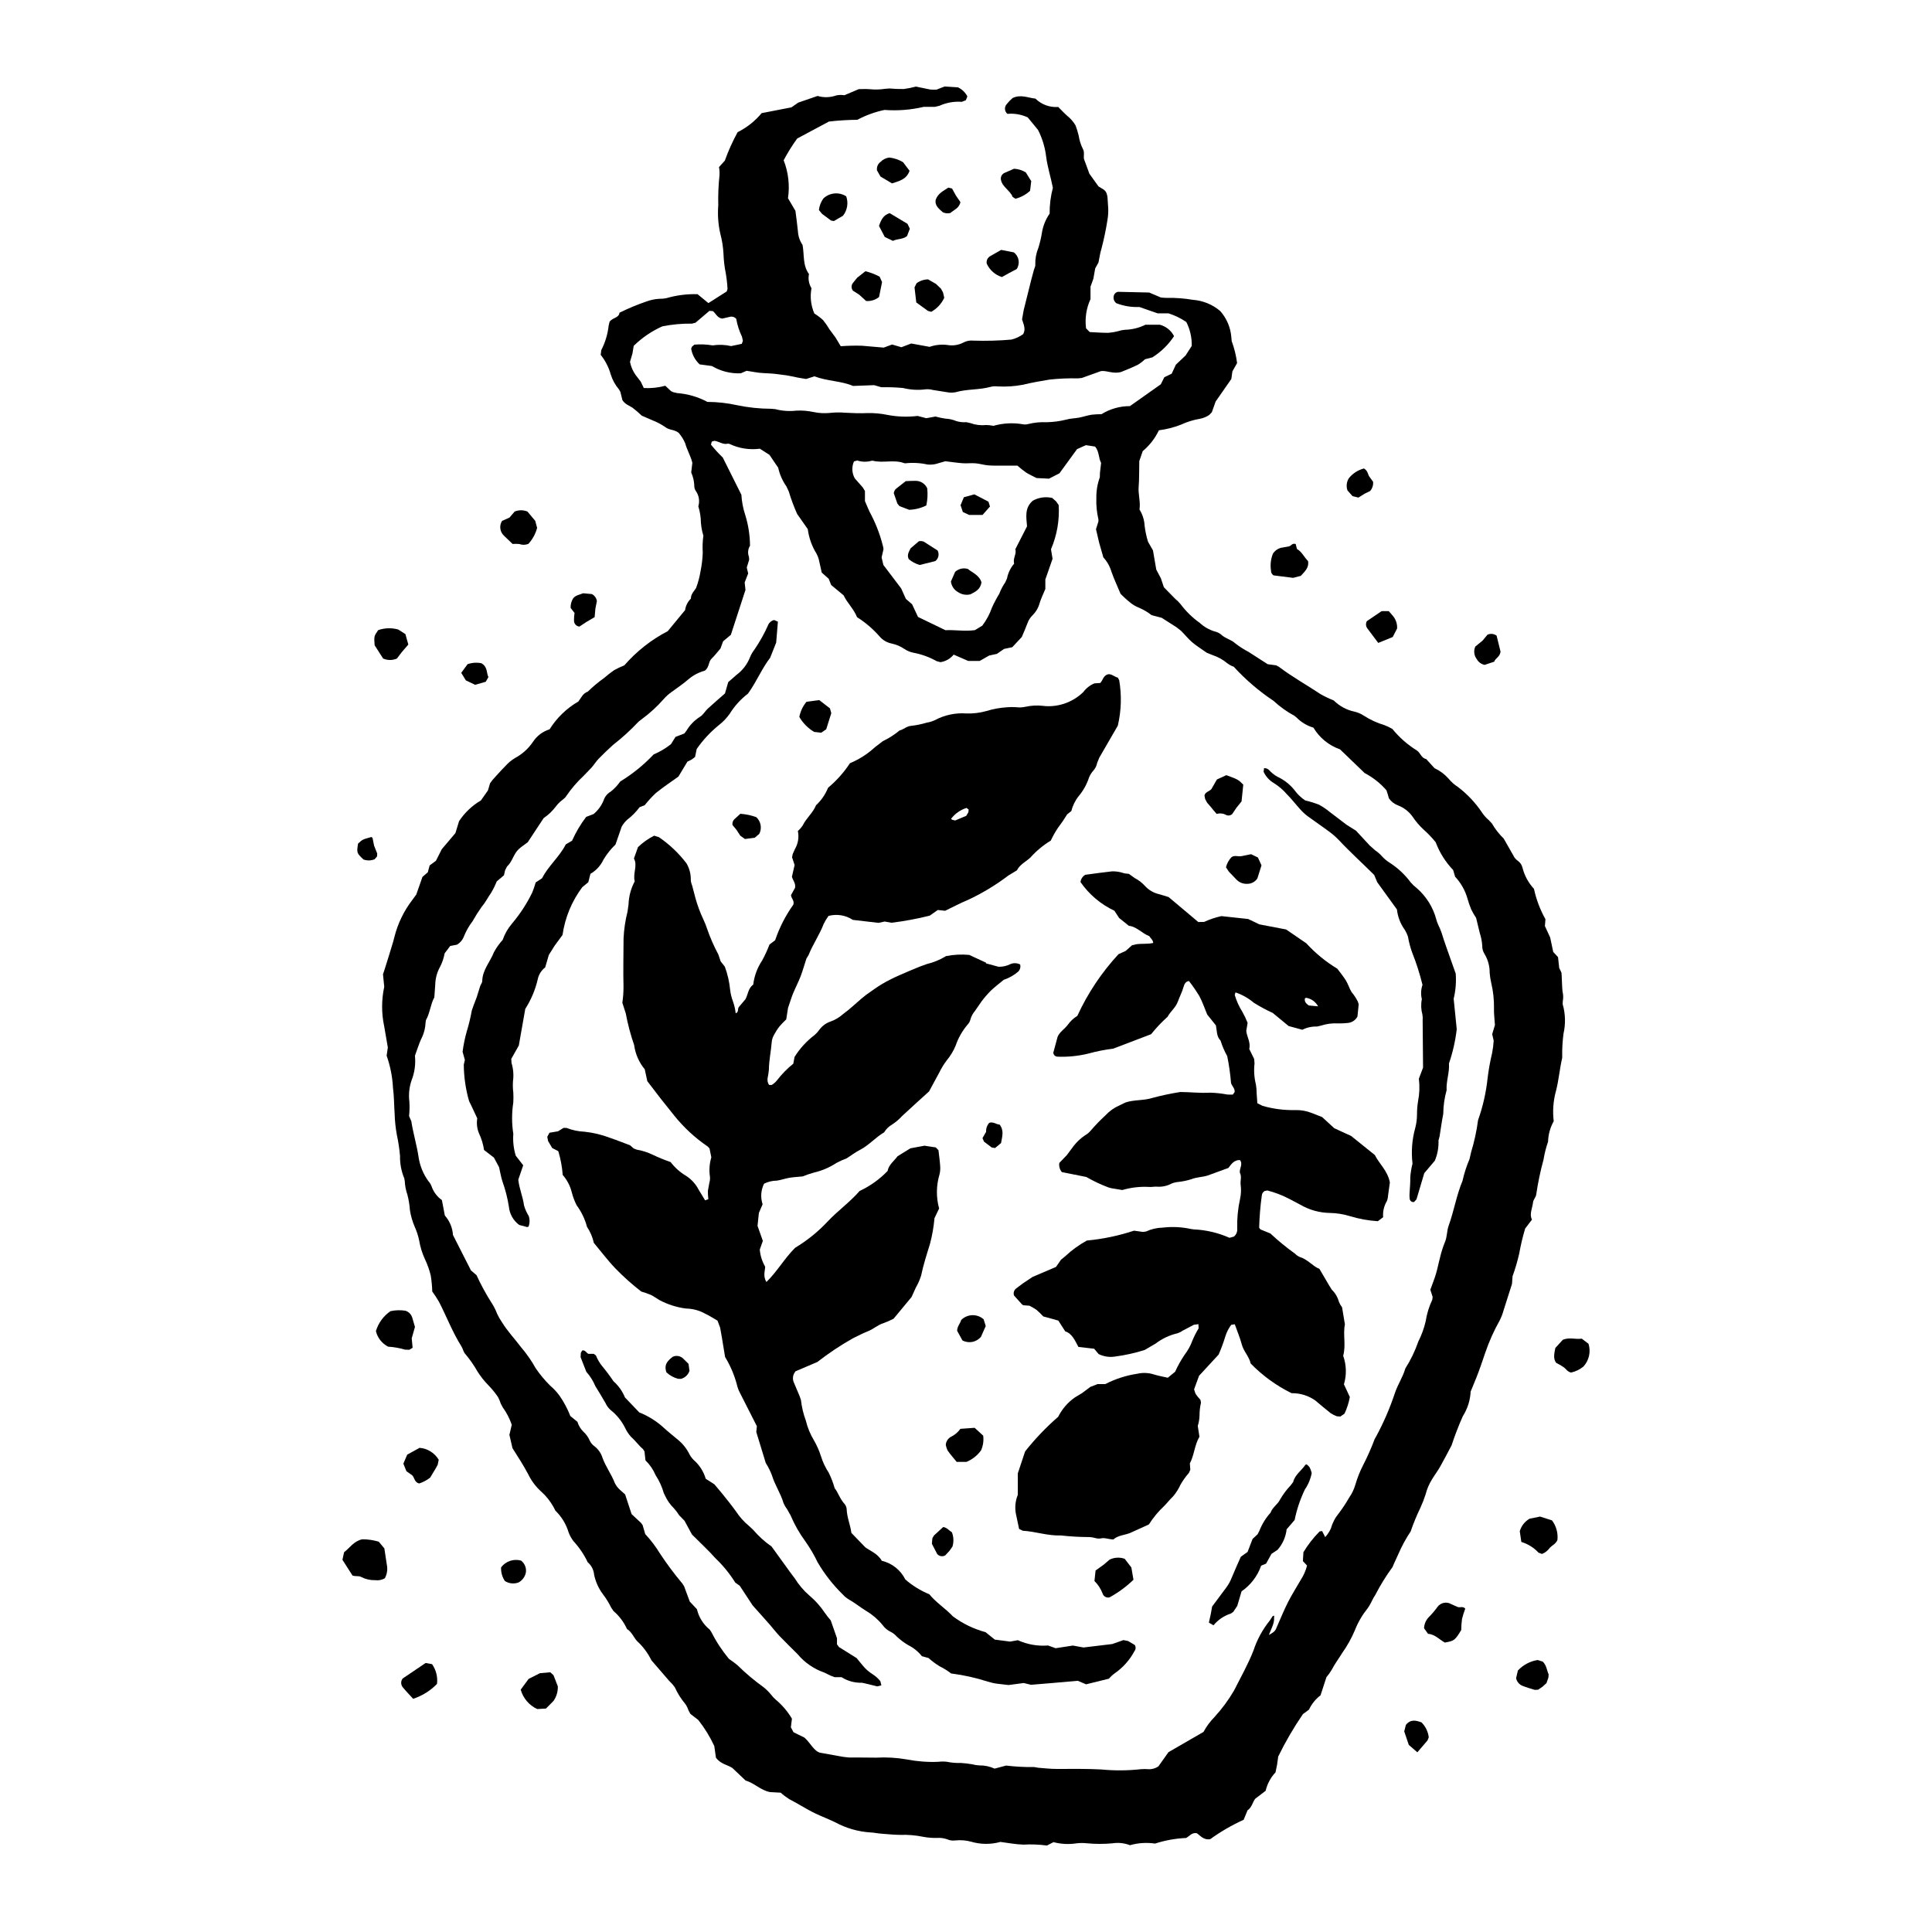
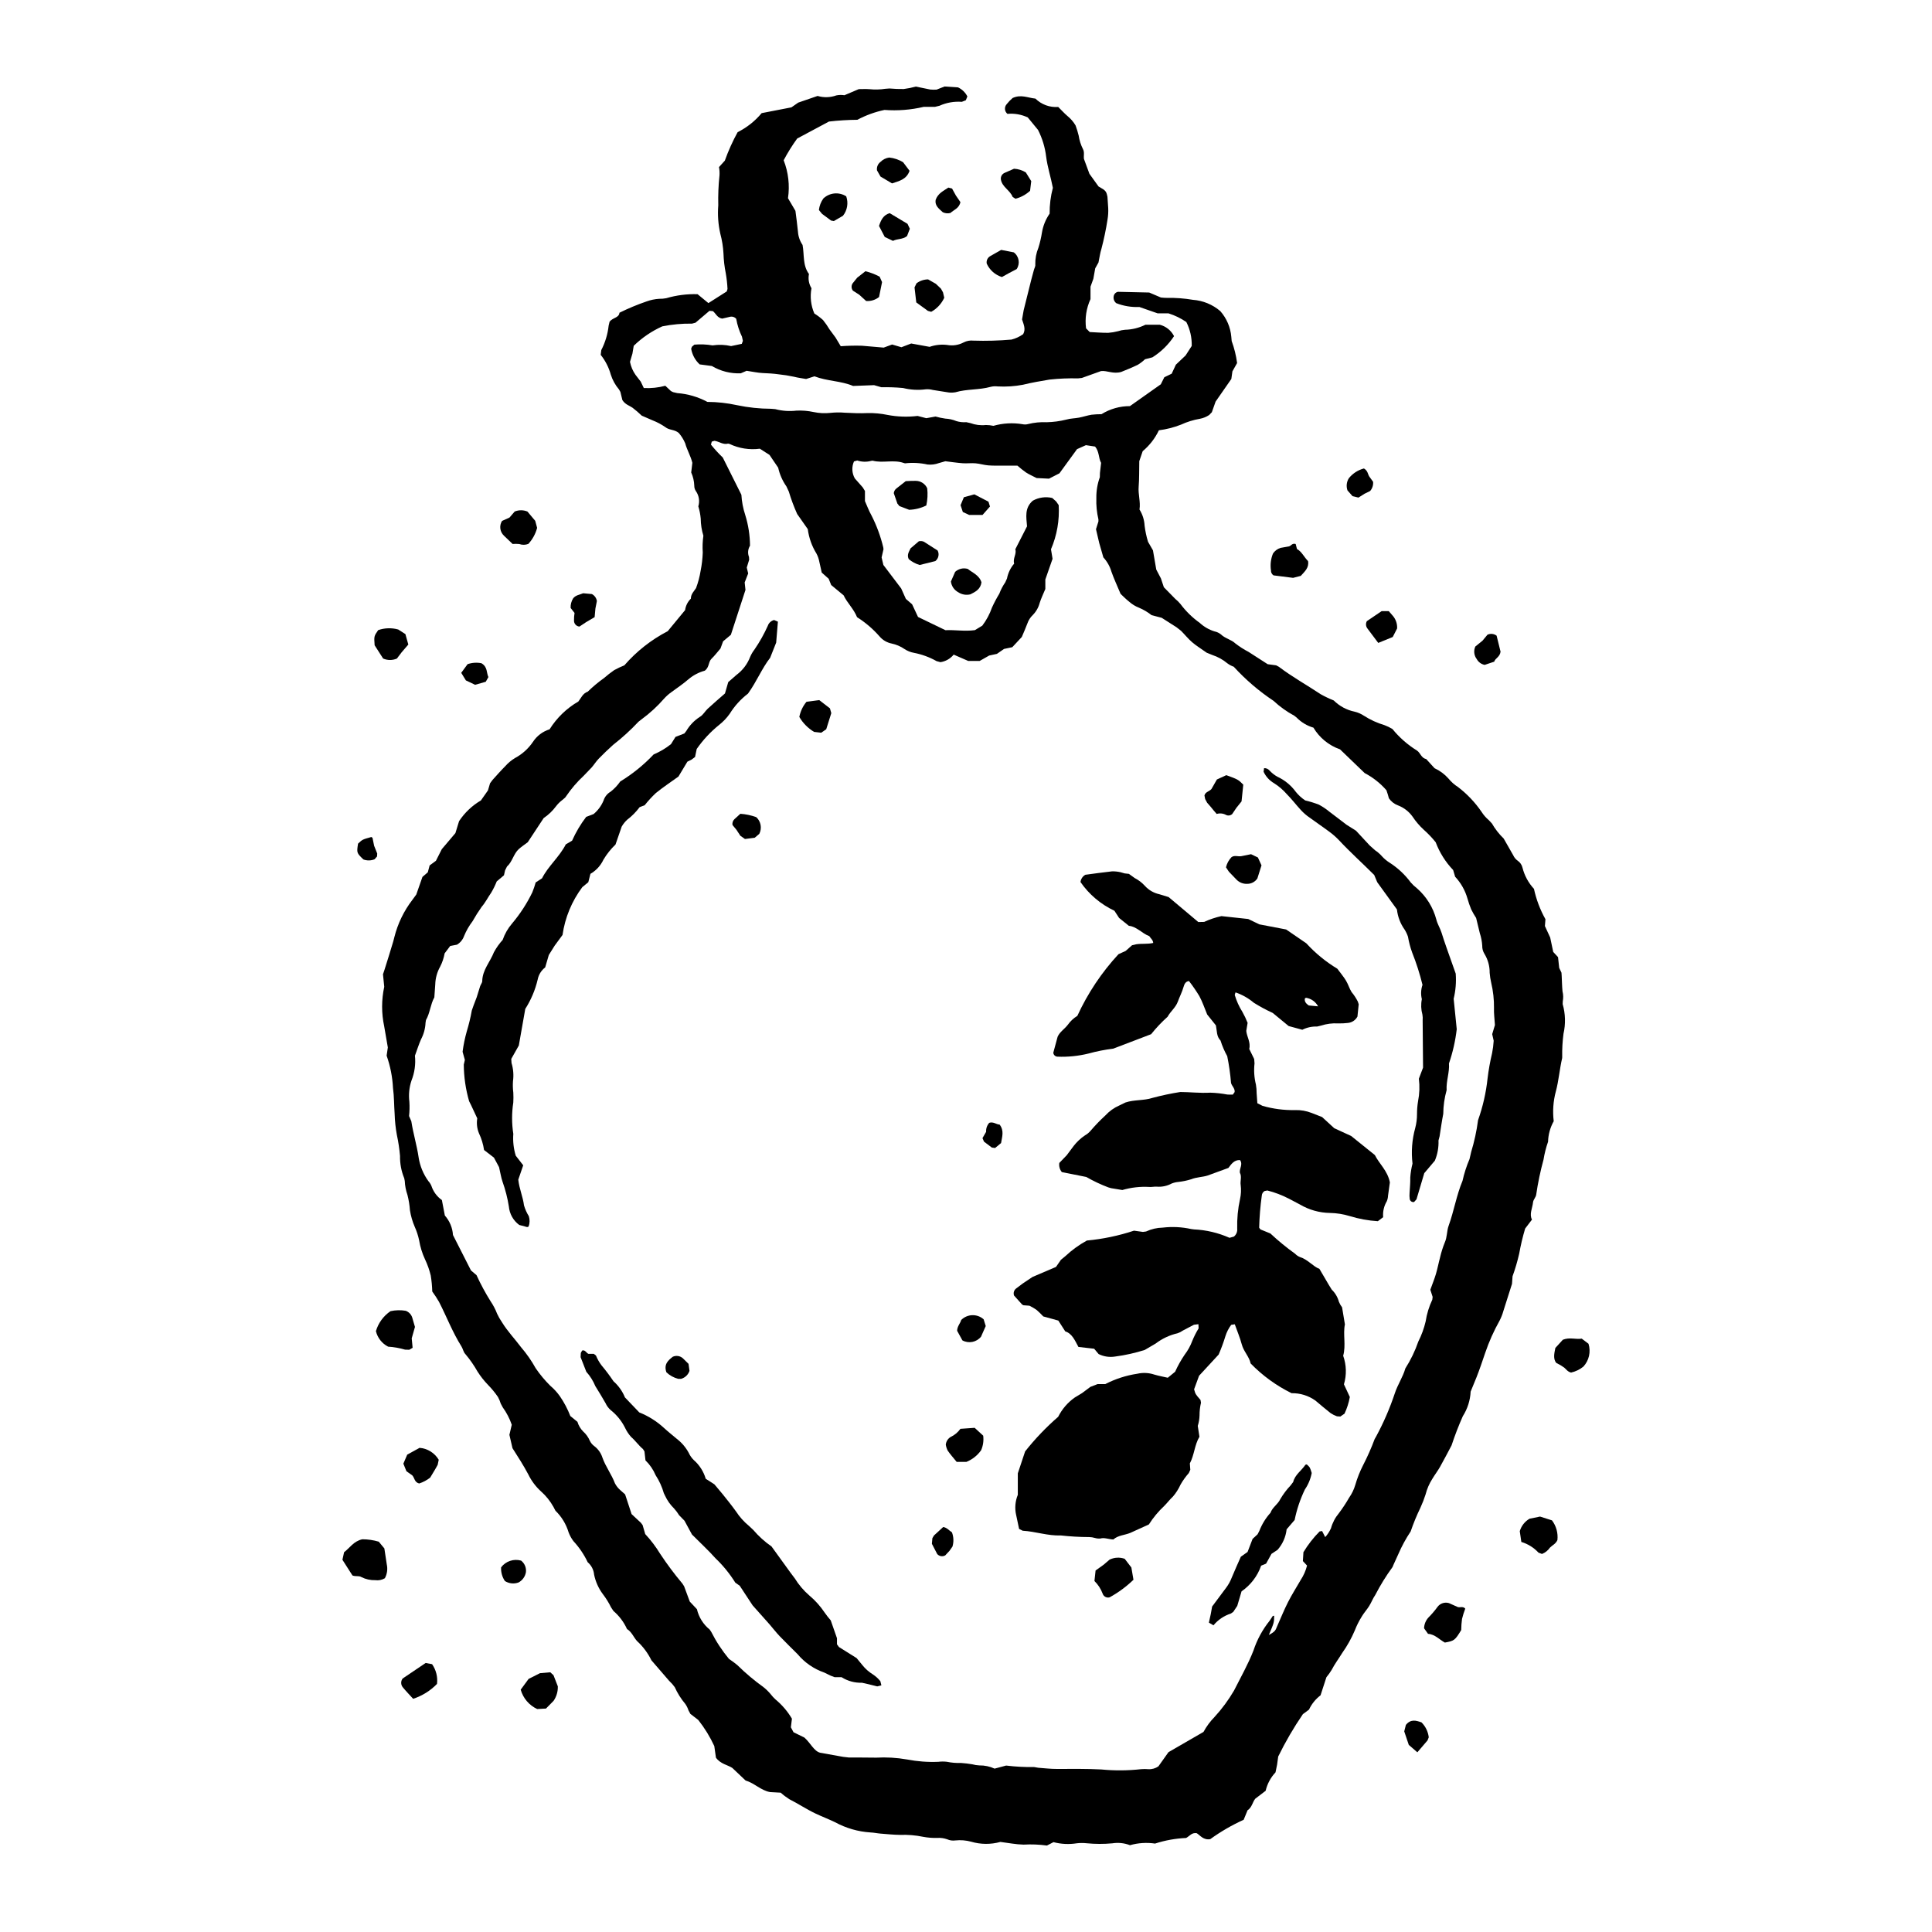
<svg xmlns="http://www.w3.org/2000/svg" fill="#000000" width="800px" height="800px" version="1.1" viewBox="144 144 512 512">
  <g>
    <path d="m497.45 329.62c1.52 1.516 3.449 2.555 5.551 2.984 0.863 0.207 1.68 0.562 2.418 1.051 1.703 1.094 3.551 1.945 5.492 2.519 0.727 0.277 1.43 0.613 2.094 1.016 1.828 2.246 4.019 4.172 6.484 5.699 0.961 0.625 1.16 2.031 2.457 2.254l2.231 2.445-0.004-0.004c1.41 0.648 2.664 1.582 3.688 2.742 0.723 0.883 1.578 1.645 2.543 2.254 2.402 1.84 4.5 4.051 6.215 6.551 0.539 0.852 1.207 1.613 1.98 2.262l0.766 0.828v-0.004c0.852 1.473 1.902 2.82 3.125 4l2.543 4.457v0.004c0.262 0.574 0.672 1.07 1.191 1.434 0.637 0.438 1.082 1.098 1.254 1.848 0.527 2.09 1.57 4.012 3.035 5.59 0.609 2.82 1.637 5.535 3.043 8.051l-0.141 1.812 1.398 3.035 0.805 3.82 1.273 1.375 0.312 2.852 0.598 1.27 0.059 0.816c0.07 1.387 0.09 2.777 0.219 4.16l0.008 0.004c0.207 0.859 0.227 1.75 0.062 2.621l-0.027 0.742v-0.004c0.734 2.559 0.809 5.262 0.215 7.856-0.262 2.004-0.375 4.023-0.34 6.043l-0.008 0.379c-0.688 2.938-0.902 5.969-1.684 8.891l-0.004-0.004c-0.684 2.559-0.871 5.227-0.551 7.856-0.934 1.664-1.449 3.531-1.5 5.441-0.543 1.539-0.941 3.129-1.203 4.742-0.828 3.035-1.477 6.117-1.934 9.234-0.062 0.707-0.762 1.344-0.84 2.051-0.172 1.613-1.043 3.156-0.289 4.613l-1.805 2.371c-0.652 2.18-1.176 4.391-1.574 6.629-0.465 2.039-1.051 4.051-1.766 6.016l-0.145 2.008-2.305 7.254v0.004c-0.238 0.848-0.562 1.668-0.965 2.453-1.547 2.75-2.836 5.637-3.848 8.625-0.734 2.152-1.449 4.312-2.289 6.426l-1.555 3.801c-0.113 2.309-0.824 4.547-2.066 6.496-1.129 2.531-2.125 5.121-2.992 7.754-1.008 1.887-1.984 3.793-3.035 5.656-0.621 1.098-1.398 2.106-2.047 3.188-0.82 1.277-1.426 2.68-1.801 4.148-0.383 1.199-0.836 2.371-1.363 3.516-0.992 2.043-1.859 4.148-2.594 6.301-1.266 1.891-2.352 3.894-3.254 5.981l-1.254 2.75-0.289 0.691v0.004c-1.715 2.34-3.242 4.809-4.57 7.383-0.641 0.914-1.031 2-1.629 2.953-0.594 0.953-1.383 1.809-1.957 2.777l0.004 0.004c-0.742 1.172-1.363 2.418-1.863 3.711-0.891 2.09-2 4.078-3.316 5.934-0.918 1.504-1.992 2.914-2.805 4.492-0.418 0.684-0.879 1.332-1.391 1.949l-1.559 4.797v-0.004c-1.312 1-2.363 2.301-3.062 3.797l-1.613 1.191c-2.445 3.582-4.633 7.336-6.539 11.23l-0.301 2.176-0.414 2.023c-1.289 1.367-2.188 3.055-2.617 4.883l-2.75 2.102c-0.734 0.906-0.879 2.324-2.035 3.051l-1.039 2.531c-3.113 1.41-6.078 3.125-8.848 5.129-1.828 0.32-2.691-1.02-3.586-1.578-1.344-0.207-1.82 0.723-2.82 1.273v-0.004c-2.797 0.121-5.562 0.621-8.227 1.484-2.223-0.328-4.488-0.184-6.648 0.43-1.492-0.574-3.106-0.746-4.684-0.496-2.258 0.211-4.527 0.203-6.781-0.016-0.879-0.098-1.762-0.094-2.637 0.008-2.055 0.328-4.156 0.223-6.168-0.305l-1.734 0.898v0.004c-2.055-0.285-4.133-0.367-6.207-0.246-2.016-0.043-4.016-0.453-6.125-0.715-2.543 0.707-5.231 0.688-7.758-0.059-1.348-0.367-2.754-0.48-4.141-0.336-0.758 0.109-1.531 0.004-2.227-0.309-0.836-0.293-1.723-0.414-2.606-0.355-1.266 0.035-2.527-0.066-3.769-0.301-1.98-0.41-4-0.578-6.019-0.504-1.766-0.02-3.527-0.203-5.289-0.344-0.883-0.07-1.758-0.277-2.637-0.301l-0.004-0.004c-3.277-0.207-6.469-1.133-9.355-2.703-1.688-0.82-3.457-1.484-5.164-2.293-2.402-1.137-4.606-2.621-6.969-3.812-0.809-0.512-1.574-1.09-2.285-1.73l-2.82-0.156c-2.418-0.43-4.133-2.375-6.488-3.07l-3.504-3.32c-1.203-0.812-3.125-1.027-4.352-2.731l-0.434-3.074c-1.141-2.465-2.566-4.785-4.25-6.918l-2.09-1.613-0.504-0.934v0.004c-0.191-0.602-0.473-1.172-0.832-1.691-1.137-1.348-2.078-2.844-2.801-4.449-0.438-0.613-0.938-1.18-1.492-1.688l-4.691-5.434v0.004c-0.941-1.934-2.242-3.672-3.828-5.121-0.918-1.027-1.395-2.418-2.641-3.172l-0.004 0.004c-0.832-1.844-2.059-3.484-3.598-4.797l-0.625-0.945c-0.613-1.25-1.348-2.434-2.195-3.539-1.133-1.523-1.918-3.277-2.301-5.137-0.113-1.281-0.723-2.461-1.699-3.293-0.969-2.043-2.238-3.922-3.773-5.582-0.535-0.707-0.969-1.488-1.281-2.316-0.656-2.188-1.859-4.172-3.496-5.762l-0.52-0.992c-0.855-1.543-1.969-2.934-3.289-4.106-1.402-1.27-2.551-2.801-3.379-4.504-1.297-2.465-2.82-4.781-4.195-6.965l-0.816-3.535 0.625-2.676v0.004c-0.566-1.648-1.371-3.203-2.391-4.613l-0.531-0.996v-0.004c-0.18-0.602-0.426-1.18-0.727-1.734-0.773-1.137-1.648-2.203-2.613-3.188-1.055-1.086-1.996-2.277-2.809-3.555-0.934-1.652-2.016-3.211-3.242-4.66-0.504-0.504-0.617-1.367-1.016-2-2.367-3.754-3.938-7.906-5.957-11.832v0.004c-0.543-0.945-1.141-1.859-1.785-2.738-0.039-1.422-0.172-2.84-0.402-4.246-0.359-1.473-0.867-2.91-1.52-4.281-0.746-1.598-1.266-3.293-1.555-5.035-0.262-1.238-0.652-2.441-1.172-3.594-0.602-1.395-1.027-2.859-1.262-4.359-0.098-1.379-0.32-2.75-0.664-4.09-0.414-1.191-0.656-2.434-0.711-3.695l-0.145-0.738h-0.004c-0.77-1.867-1.145-3.875-1.105-5.894-0.164-1.867-0.441-3.723-0.836-5.555-0.344-1.855-0.539-3.734-0.594-5.617-0.164-2.273-0.125-4.57-0.434-6.816-0.145-2.926-0.711-5.816-1.688-8.578l0.32-2.176-0.965-5.602c-0.738-3.453-0.734-7.019 0.012-10.469l-0.332-3.324 0.395-1.168 1.242-3.969 1.094-3.602 0.285-1.109c0.895-3.566 2.508-6.91 4.742-9.828l1.066-1.453 1.633-4.672 1.414-1.215 0.492-1.828 1.668-1.23 1.555-3.082 3.606-4.254 0.98-3.195h0.008c1.484-2.238 3.457-4.106 5.773-5.465l1.863-2.656 0.559-1.895 0.668-0.895c1.109-1.219 2.188-2.457 3.348-3.617 0.75-0.852 1.625-1.586 2.598-2.172 1.902-1.02 3.531-2.484 4.742-4.269 1.039-1.594 2.602-2.777 4.418-3.344 1.902-3.039 4.519-5.57 7.625-7.367 0.707-0.891 1.168-2.16 2.484-2.609v0.004c1.352-1.32 2.805-2.535 4.344-3.629 0.852-0.746 1.742-1.441 2.676-2.086 0.863-0.477 1.762-0.898 2.68-1.262 3.227-3.715 7.129-6.785 11.496-9.051l4.609-5.586c0.156-1.152 0.691-2.223 1.527-3.039-0.008-1.25 0.914-2.043 1.375-2.805 0.551-1.477 0.957-3.004 1.207-4.559 0.324-1.602 0.512-3.231 0.57-4.859-0.102-1.488-0.047-2.981 0.164-4.457-0.453-1.469-0.691-2.996-0.703-4.535-0.102-1.098-0.312-2.188-0.637-3.242 0.418-1.375 0.184-2.863-0.641-4.039-0.289-0.418-0.438-0.918-0.43-1.426-0.039-1.211-0.316-2.406-0.812-3.512l0.301-2.578c-0.488-1.922-1.438-3.438-1.895-5.164h-0.004c-0.418-0.988-0.988-1.906-1.688-2.723-1.109-0.969-2.531-0.699-3.582-1.566v0.004c-1.039-0.719-2.156-1.316-3.332-1.773l-2.91-1.262c-0.773-0.742-1.59-1.445-2.441-2.098-0.816-0.574-1.871-0.801-2.684-2.008l-0.535-2.195-0.375-0.652c-0.977-1.156-1.715-2.496-2.172-3.941-0.531-1.902-1.438-3.676-2.668-5.219l0.156-1.27c1.043-2.019 1.703-4.211 1.949-6.465l0.238-1.016c0.773-1.129 2.519-1.027 2.621-2.402l-0.004-0.004c2.336-1.156 4.742-2.16 7.207-3.004 1.07-0.387 2.188-0.621 3.324-0.691 0.629 0.016 1.258-0.039 1.875-0.16 2.695-0.789 5.496-1.148 8.301-1.066l2.875 2.363 4.856-3.09 0.207-0.656c-0.066-1.391-0.219-2.773-0.457-4.144-0.352-1.734-0.555-3.496-0.613-5.266-0.098-1.766-0.379-3.516-0.836-5.223-0.562-2.469-0.746-5.008-0.543-7.531-0.066-2.652 0.039-5.305 0.324-7.941 0.047-0.734 0.004-1.473-0.133-2.195l1.547-1.707c0.93-2.606 2.062-5.129 3.394-7.551 2.449-1.219 4.617-2.938 6.363-5.039l7.887-1.531 1.809-1.258 5.129-1.766c1.633 0.484 3.379 0.43 4.981-0.148 0.703-0.141 1.426-0.152 2.137-0.043l3.805-1.617c0.82 0 1.832-0.059 2.836 0.016 1.387 0.148 2.785 0.113 4.16-0.102l1.129-0.086c1.258 0.113 2.519 0.16 3.777 0.145 1.082-0.141 2.156-0.355 3.207-0.648l3.84 0.785h-0.004c0.555 0.051 1.113 0.055 1.672 0.02l2.117-0.828 3.562 0.234v0.004c1.07 0.5 1.945 1.348 2.477 2.402l-0.41 1.008-1.062 0.418c-2.027-0.152-4.059 0.203-5.91 1.035l-1.215 0.301h-2.988c-3.394 0.801-6.894 1.074-10.379 0.812-2.508 0.527-4.93 1.406-7.195 2.613-2.512 0.02-5.023 0.176-7.523 0.465l-8.418 4.5c-1.332 1.832-2.527 3.758-3.586 5.758 1.254 3.195 1.648 6.664 1.148 10.059l1.973 3.348c0.219 1.762 0.492 3.633 0.668 5.516 0.082 1.258 0.504 2.473 1.219 3.516 0.492 2.598-0.012 5.387 1.699 7.711-0.266 1.293-0.027 2.644 0.668 3.769-0.426 2.254-0.16 4.586 0.754 6.688 0.82 0.512 1.59 1.094 2.309 1.742 0.633 0.785 1.207 1.617 1.723 2.484l1.578 2.133 1.391 2.316c1.871-0.141 3.75-0.184 5.625-0.129l5.758 0.496 2.227-0.82 2.465 0.723 2.594-0.992 4.883 0.887c1.488-0.52 3.07-0.691 4.637-0.504 1.5 0.281 3.055 0.043 4.402-0.68 0.793-0.402 1.688-0.566 2.574-0.465 3.363 0.109 6.731 0.02 10.082-0.277 1.113-0.281 2.16-0.77 3.094-1.438 0.746-1.355 0.133-2.535-0.293-3.906l0.426-2.438 2.019-8.094 0.691-2.562c0.129-0.488 0.449-1 0.371-1.453-0.039-1.52 0.242-3.031 0.82-4.434 0.414-1.32 0.73-2.672 0.945-4.039 0.297-1.801 0.992-3.512 2.035-5.012-0.023-2.305 0.266-4.606 0.859-6.836-0.551-2.856-1.43-5.481-1.781-8.254-0.293-2.473-1.023-4.875-2.156-7.098l-2.711-3.305c-1.68-0.793-3.539-1.117-5.391-0.949-0.379-0.305-0.613-0.75-0.652-1.23-0.043-0.484 0.121-0.965 0.441-1.324 0.473-0.602 1.008-1.156 1.59-1.652 2.231-1.02 4.031-0.035 6.035 0.164 1.602 1.578 3.805 2.387 6.047 2.215 0.887 0.879 1.637 1.715 2.488 2.438 0.844 0.688 1.555 1.523 2.106 2.461 0.324 0.879 0.598 1.773 0.82 2.68 0.188 1.25 0.57 2.457 1.137 3.586 0.457 0.828 0.141 1.738 0.262 2.602l1.449 3.941 2.418 3.363c0.812 0.551 1.883 0.84 2.184 1.98l0.176 0.727 0.203 3.023c0.047 1.012-0.012 2.027-0.18 3.023-0.406 2.621-0.945 5.219-1.621 7.785-0.348 1.074-0.484 2.215-0.777 3.606l-0.867 1.551-0.492 2.773-0.754 2.082-0.004 3.301c-1.113 2.418-1.52 5.102-1.176 7.742l0.977 0.988c1.637 0.074 3.273 0.215 4.902 0.203h0.004c0.879-0.066 1.746-0.207 2.598-0.43 0.594-0.203 1.215-0.328 1.84-0.379 1.879-0.043 3.727-0.5 5.41-1.332h3.828c1.629 0.426 2.992 1.523 3.758 3.023-1.492 2.262-3.449 4.176-5.742 5.617l-1.953 0.504c-0.578 0.555-1.215 1.043-1.898 1.461-1.582 0.781-3.242 1.41-4.418 1.906-2.137 0.598-3.695-0.402-5.324-0.238l-5.098 1.828-1.016 0.113c-2.523-0.062-5.047 0.047-7.559 0.32-2.344 0.402-4.711 0.789-7.031 1.367-2.215 0.422-4.469 0.57-6.719 0.445-0.625-0.082-1.262-0.043-1.871 0.117-3.043 0.844-6.258 0.539-9.305 1.43-0.75 0.137-1.516 0.133-2.262-0.02l-3.742-0.594c-0.613-0.164-1.25-0.219-1.879-0.168-2.008 0.262-4.043 0.145-6.004-0.344-1.906-0.18-3.82-0.246-5.738-0.203l-1.93-0.555-5.574 0.211c-3.199-1.363-6.848-1.246-10.23-2.551l-2.207 0.707c-1.023-0.188-2.152-0.312-3.238-0.598-1.344-0.289-2.707-0.504-4.078-0.645-1.387-0.203-2.754-0.262-4.144-0.328-1.387-0.062-2.738-0.371-4.309-0.602l-1.543 0.664-0.004 0.004c-2.688 0.113-5.352-0.559-7.664-1.934l-3.231-0.43c-1.195-1.094-1.988-2.559-2.254-4.16l0.219-0.539 0.637-0.535c1.605-0.137 3.223-0.07 4.812 0.199 1.641-0.246 3.309-0.184 4.922 0.184l2.824-0.594 0.293-0.793-0.242-1.102c-0.723-1.5-1.238-3.094-1.527-4.734-0.406-0.477-1.047-0.68-1.656-0.535l-2.051 0.477c-1.309-0.195-1.656-1.309-2.461-1.977l-0.922-0.082-3.699 3.144-0.918 0.246c-2.644-0.039-5.289 0.203-7.883 0.723-2.805 1.262-5.367 3.004-7.57 5.156l-0.344 2.066-0.645 2.188c0.242 1.238 0.742 2.414 1.469 3.445l1.383 1.797 0.805 1.691c1.922 0.105 3.848-0.098 5.703-0.602l1.496 1.41 0.562 0.281 1.109 0.258h-0.004c2.797 0.207 5.519 1.004 7.992 2.332 2.637 0.008 5.266 0.301 7.844 0.867 2.965 0.621 5.984 0.941 9.012 0.953l1.117 0.094c1.832 0.484 3.742 0.617 5.625 0.395 1.516-0.074 3.035 0.051 4.523 0.371 1.484 0.316 3.008 0.391 4.516 0.223 1.258-0.137 2.527-0.148 3.789-0.039 2.016 0.109 4.031 0.188 6.059 0.094h-0.004c1.762-0.035 3.523 0.129 5.246 0.488 2.629 0.504 5.32 0.594 7.977 0.27l2.305 0.598 2.445-0.441c0.848 0.242 1.715 0.426 2.59 0.551 1.008 0.047 2.004 0.27 2.938 0.66 0.848 0.258 1.738 0.352 2.621 0.285l1.102 0.246c1.309 0.484 2.711 0.66 4.098 0.504 0.668 0.004 1.336 0.078 1.992 0.219 2.504-0.715 5.141-0.863 7.711-0.434 0.496 0.109 1.012 0.098 1.5-0.043 1.598-0.395 3.246-0.555 4.887-0.477 1.77-0.039 3.531-0.273 5.25-0.707 1.074-0.316 2.242-0.301 3.356-0.516 1.113-0.215 2.188-0.582 3.301-0.766 0.875-0.098 1.758-0.145 2.637-0.145 2.262-1.406 4.875-2.144 7.535-2.137l8.184-5.785 0.93-1.863 1.953-0.945 1.109-2.387 2.578-2.445 1.625-2.519c0.059-2.203-0.434-4.383-1.434-6.348-1.449-0.988-3.035-1.762-4.711-2.289h-2.875l-4.859-1.691c-2.086 0.094-4.172-0.25-6.117-1.008-0.547-0.426-0.812-1.121-0.691-1.805 0.082-0.609 0.547-1.098 1.148-1.207l8.27 0.188 3.098 1.32h0.004c0.562 0.07 1.129 0.102 1.695 0.102 2.269-0.043 4.539 0.133 6.773 0.512 2.68 0.195 5.227 1.242 7.266 2.988 1.68 1.902 2.707 4.293 2.922 6.82l0.102 1.121c0.691 1.883 1.176 3.84 1.434 5.828l-1.242 2.203-0.285 2.016-4.172 6-0.992 2.812-0.707 0.738c-0.734 0.488-1.562 0.828-2.43 0.996-1.742 0.293-3.438 0.82-5.039 1.559-1.883 0.738-3.852 1.242-5.859 1.496-1.012 2.133-2.477 4.019-4.289 5.531l-0.906 2.644c-0.051 2.484 0.008 4.637-0.164 6.762-0.168 2.043 0.535 4.012 0.223 6.051l-0.004 0.004c0.812 1.293 1.277 2.769 1.355 4.293 0.18 1.445 0.48 2.867 0.906 4.258l1.309 2.273 0.875 5.086 1.227 2.336 0.785 2.352 3.043 3.106c0.492 0.395 0.945 0.84 1.344 1.328 1.441 1.93 3.172 3.621 5.129 5.019 1.117 1.035 2.457 1.805 3.91 2.254 0.625 0.125 1.207 0.398 1.703 0.797 1.117 1.09 2.731 1.352 3.82 2.391 1.098 0.852 2.269 1.602 3.5 2.242l5.07 3.262 2.242 0.301 0.715 0.383c3.527 2.672 7.398 4.824 11.078 7.266v0.004c1.117 0.625 2.273 1.176 3.461 1.652zm-17.191 247.66c1.812-0.957 1.777-1.352 2.137-2.164 0.973-2.184 1.863-4.41 2.945-6.539 1.023-2.023 2.258-3.938 3.383-5.91 0.758-1.156 1.32-2.434 1.656-3.777l-1.102-1.188 0.145-2.352c1.203-2 2.644-3.848 4.289-5.504l0.66-0.102 0.828 1.613h-0.004c0.629-0.703 1.145-1.5 1.531-2.359 0.402-1.461 1.117-2.816 2.09-3.977 0.988-1.312 1.895-2.688 2.711-4.113 0.73-1.035 1.285-2.184 1.641-3.398 0.523-1.809 1.219-3.566 2.078-5.242 1.156-2.238 2.176-4.547 3.055-6.91l0.379-0.656c1.988-3.672 3.648-7.512 4.965-11.473 0.742-2.277 2.133-4.277 2.789-6.586 1.422-2.238 2.578-4.633 3.441-7.137 0.855-1.688 1.508-3.473 1.938-5.312 0.305-1.996 0.898-3.938 1.762-5.762l0.09-0.746-0.613-1.895c0.559-1.551 1.086-2.836 1.48-4.16 0.434-1.453 0.707-2.953 1.109-4.418h-0.004c0.316-1.352 0.734-2.68 1.254-3.969 0.645-1.426 0.504-3 1.008-4.394 1.422-3.918 2.07-8.062 3.684-11.918 0.438-1.973 1.059-3.902 1.855-5.762l0.426-1.832-0.004-0.004c0.848-2.769 1.465-5.609 1.84-8.48 1.27-3.566 2.117-7.273 2.519-11.035 0.27-2.254 0.668-4.488 1.195-6.695 0.219-1.094 0.363-2.203 0.43-3.316l-0.395-1.75 0.723-2.418c-0.102-1.684-0.301-3.074-0.25-4.453l0.004-0.004c0.031-2.273-0.219-4.547-0.746-6.758-0.199-0.859-0.332-1.73-0.402-2.609 0.023-1.777-0.457-3.523-1.383-5.039-0.406-0.645-0.609-1.398-0.586-2.16-0.07-1.129-0.285-2.25-0.645-3.324l-0.973-4.016c-0.48-0.738-0.918-1.504-1.312-2.293-0.383-0.934-0.715-1.891-0.988-2.867-0.613-2.156-1.734-4.137-3.266-5.777l-0.527-1.781h-0.004c-2.019-2.113-3.594-4.617-4.621-7.356-0.969-1.203-2.035-2.324-3.195-3.348-1.113-1.023-2.098-2.18-2.934-3.441-0.961-1.348-2.297-2.383-3.84-2.973-0.988-0.363-1.836-1.023-2.434-1.887l-0.281-1.008-0.375-1.133c-1.625-1.859-3.578-3.398-5.762-4.543l-6.543-6.297v0.004c-2.949-1.027-5.441-3.062-7.039-5.746-1.695-0.496-3.234-1.422-4.469-2.684l-0.594-0.473c-1.996-1.074-3.844-2.402-5.504-3.945-3.867-2.574-7.41-5.609-10.547-9.039-0.613-0.215-1.191-0.523-1.711-0.918-1.168-0.973-2.508-1.715-3.949-2.188l-1.512-0.613c-1.645-1.168-2.84-1.895-3.879-2.797-1.039-0.902-1.922-2.004-2.898-2.988l-1.184-0.934-3.957-2.527-2.688-0.707c-1.02-0.805-2.144-1.469-3.34-1.973-0.941-0.367-1.809-0.895-2.562-1.562-0.895-0.695-1.684-1.527-2.312-2.106-0.906-2.164-1.762-3.996-2.434-5.898l0.004-0.004c-0.418-1.402-1.148-2.691-2.137-3.769l-1.098-3.82-0.852-3.644 0.645-2.062v-0.531c-0.434-1.848-0.621-3.746-0.551-5.644-0.031-1.887 0.281-3.766 0.922-5.543l0.031-1.117 0.309-2.684c-0.719-1.262-0.445-2.945-1.594-4.32l-2.434-0.371-2.352 1.055-4.664 6.406-2.769 1.418-3.285-0.164c-1.066-0.555-2.004-0.957-2.844-1.504h0.004c-0.777-0.555-1.527-1.148-2.238-1.781-1.309 0-2.445 0.008-3.574 0-1.387-0.012-2.777 0.035-4.156-0.074-1.129-0.09-2.238-0.453-3.367-0.547-1.129-0.098-2.258 0.062-3.379-0.016-1.512-0.109-3.012-0.34-4.629-0.531l-1.727 0.492h-0.004c-0.953 0.352-1.973 0.48-2.984 0.375-1.957-0.434-3.973-0.543-5.969-0.312l-0.363-0.102c-2.684-0.945-5.519 0.109-8.223-0.605l-0.371 0.047h0.004c-1.223 0.336-2.516 0.301-3.715-0.102l-0.859 0.258c-0.645 1.449-0.562 3.125 0.227 4.504l2.082 2.352 0.598 0.969v2.684c0.562 1.25 1.039 2.57 1.719 3.773v-0.004c1.379 2.699 2.43 5.555 3.137 8.5l0.059 0.484-0.5 2.18 0.469 1.988 4.719 6.227 1.238 2.766 1.656 1.43 1.57 3.359 7.266 3.508c2.574-0.125 5.094 0.359 7.805-0.016l1.965-1.188v-0.004c1.102-1.453 1.965-3.07 2.562-4.789 0.574-1.266 1.223-2.488 1.945-3.672 0.398-1.066 0.926-2.078 1.578-3.012l0.457-1.02v0.004c0.281-1.461 0.934-2.82 1.902-3.945-0.414-1.41 0.711-2.547 0.301-3.797l3.109-6.086c-0.184-2.391-0.719-4.859 1.535-6.801 1.57-0.871 3.406-1.125 5.148-0.715l1.031 0.918 0.676 0.977c0.238 4.008-0.461 8.012-2.043 11.703l0.418 2.519-1.914 5.484v2.519c-0.555 1.34-1.113 2.477-1.492 3.672v-0.004c-0.316 1.227-0.957 2.348-1.848 3.246-0.641 0.617-1.129 1.375-1.418 2.219-0.43 1.18-0.957 2.328-1.48 3.586l-2.519 2.703-2.191 0.465-1.887 1.309-2.043 0.438-2.531 1.438h-3.019l-3.863-1.68c-0.879 1.082-2.129 1.797-3.508 2l-1.02-0.273c-1.875-1.055-3.91-1.801-6.023-2.207-0.871-0.156-1.703-0.488-2.441-0.973-1.043-0.723-2.215-1.227-3.457-1.488-1.25-0.25-2.379-0.918-3.203-1.891-1.73-1.973-3.734-3.688-5.953-5.086-0.898-2.246-2.644-3.812-3.559-5.789l-3.297-2.738-0.668-1.66-1.836-1.641-0.648-2.902c-0.141-0.746-0.391-1.465-0.75-2.133-1.219-1.969-2.004-4.176-2.301-6.477l-2.812-4.008c-0.867-1.93-1.605-3.91-2.211-5.938l-0.633-1.367c-1.051-1.496-1.793-3.184-2.188-4.969l-2.305-3.391-2.551-1.637c-2.746 0.363-5.543-0.078-8.043-1.27l-0.363-0.082c-1.348 0.379-2.41-0.594-3.641-0.742l-0.695 0.215-0.215 0.789-0.004 0.004c0.973 1.207 2.019 2.352 3.137 3.426l4.93 9.863c0.105 1.82 0.449 3.621 1.02 5.352 0.82 2.641 1.246 5.387 1.266 8.152-0.559 0.891-0.66 2-0.27 2.981l0.047 0.738-0.637 2.07 0.375 1.562-0.93 2.379 0.211 1.988-3.871 11.895-2.055 1.723-0.695 1.906c-0.863 0.996-1.547 1.914-2.363 2.695-0.879 0.836-0.547 2.238-1.785 3.18h-0.004c-1.609 0.434-3.102 1.223-4.367 2.305-1.434 1.238-2.984 2.281-4.504 3.391-0.719 0.512-1.383 1.105-1.973 1.766-1.746 2-3.703 3.801-5.844 5.371l-0.895 0.699c-2.074 2.211-4.32 4.258-6.711 6.121-1.32 1.176-2.594 2.406-3.828 3.676-0.691 0.715-1.223 1.586-1.879 2.336l-2.102 2.188-0.004 0.004c-1.754 1.629-3.316 3.457-4.66 5.441-0.219 0.422-0.723 0.691-1.086 1.043-0.598 0.461-1.133 1.004-1.59 1.609-0.902 1.215-2.004 2.266-3.258 3.109l-4.219 6.402c-0.953 0.719-1.699 1.211-2.356 1.797-1.426 1.281-1.703 3.363-3.152 4.652l-0.504 1.008-0.293 1.309-1.914 1.613v-0.004c-0.406 1.027-0.891 2.019-1.453 2.973-0.871 1.234-1.527 2.602-2.539 3.766h0.004c-0.875 1.23-1.68 2.504-2.418 3.82-0.922 1.207-1.68 2.527-2.254 3.93-0.34 0.961-1.008 1.77-1.883 2.289l-1.793 0.344-1.469 1.949h-0.004c-0.219 1.227-0.617 2.414-1.188 3.527-0.812 1.441-1.258 3.062-1.301 4.715l-0.242 3.426c-1.043 1.879-1.133 4.125-2.215 6.008l-0.121 0.742 0.004 0.004c-0.074 1.52-0.477 3.008-1.188 4.352-0.613 1.383-1.066 2.836-1.621 4.352 0.23 2.246-0.086 4.512-0.922 6.609-0.602 1.805-0.789 3.719-0.551 5.609 0.078 1.262 0.051 2.527-0.086 3.781l0.598 1.367c0.496 3.242 1.469 6.387 1.945 9.625h-0.004c0.355 2.254 1.238 4.391 2.574 6.242 0.34 0.371 0.609 0.793 0.805 1.258 0.496 1.523 1.469 2.848 2.781 3.769l0.785 4.102c1.273 1.43 2.035 3.246 2.152 5.16l4.769 9.383 1.477 1.262c1.082 2.371 2.32 4.668 3.703 6.879 0.711 1.043 1.301 2.168 1.754 3.348 0.367 0.789 0.801 1.547 1.297 2.266 1.461 2.383 3.387 4.387 5.047 6.602 1.48 1.727 2.781 3.594 3.883 5.582 1.133 1.66 2.43 3.211 3.859 4.625 0.957 0.812 1.812 1.742 2.539 2.766 1.129 1.641 2.059 3.406 2.777 5.262l1.887 1.535h-0.004c0.289 0.969 0.816 1.852 1.527 2.57 0.758 0.676 1.355 1.512 1.75 2.445 0.27 0.566 0.684 1.059 1.191 1.426 1.016 0.77 1.77 1.836 2.156 3.051 0.844 2.394 2.418 4.426 3.309 6.801 0.352 0.676 0.82 1.281 1.395 1.781l1.305 1.156 1.715 5.223 2.481 2.316 0.438 0.586 0.691 2.379h-0.008c1.5 1.613 2.832 3.375 3.977 5.254 1.812 2.738 3.777 5.371 5.891 7.887l0.449 0.707 1.5 4.055 1.898 2.016c0.492 2.125 1.68 4.023 3.375 5.394l0.418 0.621c1.297 2.559 2.875 4.961 4.703 7.168 0.77 0.504 1.508 1.051 2.215 1.637 2.156 2.125 4.473 4.078 6.93 5.844 0.691 0.551 1.328 1.172 1.895 1.855 0.383 0.5 0.809 0.965 1.273 1.391 1.742 1.438 3.219 3.168 4.367 5.113l-0.281 2.277 0.699 1.309 2.891 1.418c1.676 1.5 2.5 3.566 4.156 4.012l6.082 1.09 1.504 0.172c2.398 0.027 4.797-0.008 7.191 0.043v0.004c2.762-0.16 5.535 0 8.262 0.48 2.731 0.527 5.512 0.738 8.289 0.621 0.746-0.094 1.504-0.098 2.25-0.012 1.238 0.254 2.5 0.359 3.762 0.316 1.004 0.066 2.004 0.184 2.996 0.355 0.609 0.168 1.234 0.266 1.863 0.293 1.395-0.023 2.777 0.27 4.043 0.852l3.059-0.812c2.461 0.301 4.938 0.434 7.418 0.395l1.109 0.188c1.637 0.121 3.273 0.32 4.91 0.312 3.918-0.016 7.836-0.062 11.754 0.137h-0.004c3.519 0.344 7.066 0.32 10.582-0.074 0.629-0.051 1.266-0.051 1.895 0 0.957 0.066 1.906-0.199 2.691-0.75l2.664-3.754 9.289-5.371h-0.004c0.789-1.457 1.777-2.793 2.934-3.973 1.969-2.144 3.695-4.488 5.16-7 1.762-3.5 3.711-6.918 5.141-10.574 0.945-2.883 2.402-5.57 4.305-7.938l0.824-1.246 0.359-0.059c-0.016 1.828-0.016 1.828-1.41 5.102z" />
    <path d="m237.4 561.51-2.652-4.152 0.441-2.008c1.512-1.133 2.492-2.902 4.82-3.426 1.48-0.004 2.949 0.215 4.367 0.637l1.484 1.789 0.637 4.215v0.004c0.281 1.246 0.102 2.551-0.504 3.68-0.762 0.457-1.66 0.637-2.539 0.512-1.266 0.039-2.523-0.238-3.656-0.805-0.746-0.461-1.496-0.082-2.398-0.445z" />
    <path d="m246.86 500.88c-1.629-0.832-2.812-2.336-3.238-4.117 0.637-2.156 2.004-4.027 3.867-5.293 1.324-0.289 2.688-0.324 4.023-0.102 0.895 0.324 1.566 1.07 1.789 1.992l0.668 2.289-0.859 3.023 0.238 2.508-0.895 0.523-1.113-0.035c-1.461-0.43-2.961-0.695-4.481-0.789z" />
    <path d="m527.99 568.84 2.363 1.055c0.668 0.148 1.34-0.266 1.953 0.402l0.004 0.004c-0.344 0.891-0.633 1.805-0.859 2.734-0.133 0.977-0.203 1.961-0.215 2.949-1.652 2.719-1.832 2.863-4.332 3.312-1.418-0.754-2.613-2.195-4.465-2.316l-1.043-1.461h-0.004c0.031-1.07 0.449-2.094 1.176-2.879 0.883-0.883 1.691-1.832 2.422-2.844 0.707-0.91 1.898-1.289 3-0.957z" />
    <path d="m547.17 552.63-0.414-2.848c0.406-1.398 1.34-2.586 2.602-3.312l2.773-0.566 3.164 1.008c1.125 1.492 1.641 3.356 1.438 5.215-0.461 1.051-1.363 1.371-1.969 1.996-0.523 0.762-1.262 1.352-2.121 1.691l-0.926-0.348c-1.234-1.336-2.805-2.312-4.547-2.836z" />
    <path d="m281.99 591.78 2.102-2.859 3.004-1.508 2.731-0.242 0.852 0.773 1.152 2.961-0.004 0.004c0.043 1.363-0.352 2.703-1.121 3.828l-2.016 2.047-2.328 0.129c-2.137-0.992-3.734-2.867-4.371-5.133z" />
    <path d="m487.71 289.49c1.285 0.711 1.887 2.156 2.934 3.199 0.32 1.742-0.859 2.742-1.922 3.922l-2.039 0.527-5.18-0.656c-0.453-0.285-0.715-0.797-0.684-1.332-0.223-1.484-0.047-3.004 0.508-4.398 0.469-0.758 1.203-1.312 2.055-1.562l2.199-0.387c0.57-0.137 0.867-0.938 1.785-0.637z" />
    <path d="m283.78 279.57 2.059 2.453 0.504 1.867c-0.414 1.582-1.211 3.039-2.316 4.242-0.773 0.312-1.629 0.324-2.41 0.039-0.59-0.059-1.184-0.062-1.777-0.016l-2.277-2.184h0.004c-1.098-1.008-1.316-2.656-0.523-3.918l1.973-0.891 1.379-1.602h0.004c1.082-0.445 2.301-0.441 3.383 0.008z" />
    <path d="m563.17 498.75 1.801 1.359c0.668 2.117 0.148 4.434-1.363 6.062-0.949 0.766-2.062 1.305-3.25 1.57-0.863-0.188-1.281-0.832-1.84-1.324h-0.004c-0.656-0.477-1.359-0.887-2.094-1.234-0.828-1.043-0.566-2.394-0.234-3.965l1.988-2.176c1.809-0.719 3.422-0.023 4.996-0.293z" />
    <path d="m253.49 594.2c-1.055-1.16-1.93-2.051-2.715-3.016-0.578-0.668-0.609-1.652-0.074-2.356l6.102-4.121 1.703 0.316c1.062 1.523 1.527 3.387 1.305 5.231-1.754 1.809-3.926 3.16-6.32 3.945z" />
    <path d="m258 535.58c-0.875 0.691-1.863 1.219-2.922 1.559-1.262-0.332-1.184-1.445-1.812-2.144l-1.555-1.102-0.816-2.008 1.02-2.387 3.277-1.809 0.004 0.004c2.102 0.168 3.988 1.344 5.07 3.156l-0.277 1.344c-0.578 1.102-1.254 2.152-1.988 3.387z" />
    <path d="m252.21 314.81-1.758 2.039-1.273 1.676c-1.164 0.508-2.488 0.504-3.648-0.008l-2.25-3.512c-0.168-2.383-0.184-2.391 0.938-4.012 1.719-0.602 3.578-0.656 5.324-0.164l1.895 1.219z" />
-     <path d="m551.49 583.92 1.355 0.422c1.039 1.027 1.082 2.356 1.559 3.367l-0.062 0.875-0.512 1.465-1.094 0.984-1.129 0.762-0.887 0.035c-1.078-0.324-2.164-0.641-3.207-1.055v0.004c-0.887-0.348-1.539-1.117-1.73-2.051l0.477-2.031c1.387-1.48 3.227-2.457 5.231-2.777z" />
    <path d="m386.82 224.14-0.461-3.977 0.527-1.082c0.883-0.668 1.961-1.031 3.07-1.039l2.051 1.168 1.355 1.293 0.543 0.977 0.332 1.43c-0.727 1.578-1.934 2.879-3.453 3.723l-0.879-0.242z" />
    <path d="m509.25 314.38-2.879-3.84h-0.004c-0.422-0.559-0.477-1.312-0.141-1.926l3.93-2.664h1.875l0.992 1.141c0.855 0.941 1.297 2.188 1.227 3.457l-1.16 2.266z" />
    <path d="m296.26 306.44-1.035-1.324c-0.047-0.898 0.188-1.789 0.668-2.551 0.676-0.855 1.723-0.949 2.648-1.344l2.316 0.211c0.711 0.371 1.199 1.059 1.324 1.848l-0.391 1.992-0.207 2.273-2.258 1.332-1.762 1.168-0.004 0.004c-0.832-0.066-1.469-0.773-1.441-1.613-0.012-0.668 0.035-1.336 0.141-1.996z" />
    <path d="m377.11 217.32 0.645 1.438-0.797 3.953c-0.965 0.777-2.191 1.152-3.426 1.055l-1.824-1.66-1.68-1.082c-0.453-0.578-0.469-1.387-0.035-1.984l1.176-1.453 2.188-1.715v0.004c1.305 0.328 2.566 0.812 3.754 1.445z" />
    <path d="m415.86 189.7 1.43 2.301-0.312 2.566c-1.098 1.004-2.422 1.727-3.863 2.102l-0.758-0.488c-0.691-1.77-2.758-2.594-3.109-4.59-0.121-0.766 0.309-1.516 1.031-1.801l2.449-1.074c1.113 0.055 2.191 0.391 3.133 0.984z" />
    <path d="m409.52 217.42c-1.789-0.555-3.258-1.852-4.027-3.562-0.148-0.801 0.238-1.605 0.953-1.996l2.875-1.637 3.34 0.652c1.398 1.039 1.734 2.988 0.766 4.434l-1.945 1.016z" />
    <path d="m368.26 196.03c0.617 1.758 0.289 3.703-0.871 5.156l-2.406 1.395-0.746-0.137-2.387-1.773-0.832-1.016c0.129-1.102 0.535-2.152 1.18-3.055 1.648-1.562 4.152-1.801 6.062-0.57z" />
    <path d="m385.04 189.26c-0.805 2.336-2.805 2.719-4.644 3.34l-3.047-1.809-0.938-1.641c-0.125-0.859 0.227-1.719 0.922-2.238 0.621-0.633 1.438-1.043 2.316-1.164 1.301 0.137 2.559 0.559 3.68 1.238z" />
    <path d="m538.2 312.2c0.793-0.363 1.719-0.266 2.418 0.258l1.043 4.242c-0.18 1.445-1.422 1.723-1.676 2.652l-2.527 0.848h-0.004c-0.895-0.172-1.664-0.734-2.102-1.535-0.73-0.957-0.875-2.238-0.371-3.332l1.906-1.551z" />
    <path d="m379.78 200.49 4.723 2.832 0.613 1.301-0.742 1.941c-1.195 0.945-2.574 0.664-3.727 1.27l-2.176-1.039-1.523-2.914c0.52-1.574 1.141-2.906 2.832-3.391z" />
    <path d="m505.46 268.15c1.059 0.625 1 1.504 1.41 2.125l1.016 1.402c0.082 0.891-0.203 1.773-0.789 2.445l-1.5 0.738-1.59 1.008-1.57-0.379-1.34-1.523c-0.379-1.074-0.246-2.262 0.359-3.227 1.023-1.27 2.426-2.176 4.004-2.59z" />
    <path d="m519.61 608.38-2.266-1.961-1.207-3.582 0.434-1.715c1.316-1.641 2.762-1.156 4.148-0.672v0.004c1.066 1.062 1.738 2.453 1.918 3.949l-0.332 0.832z" />
    <path d="m281.44 563.36c-1.203 0.457-2.551 0.32-3.637-0.371-0.723-1.066-1.074-2.34-1.008-3.625 1.23-1.633 3.34-2.344 5.309-1.785 0.93 0.73 1.414 1.891 1.273 3.062-0.195 1.152-0.91 2.156-1.938 2.719z" />
    <path d="m269.91 325.48-2.449-1.168-1.23-2.004 1.684-2.297c1.18-0.406 2.445-0.492 3.668-0.246 1.68 0.969 1.301 2.555 1.852 3.668l-0.707 1.242z" />
    <path d="m391.95 196.99c0.617-1.801 2.152-2.43 3.379-3.277l0.973 0.25 1.016 1.848 1.203 1.754c-0.352 1.695-1.832 2.078-2.633 2.867-0.68 0.188-1.402 0.121-2.039-0.184-0.98-0.91-2.152-1.723-1.898-3.258z" />
    <path d="m243.92 370.97-0.656 0.746c-0.945 0.387-2.004 0.406-2.961 0.047-1.793-1.734-1.793-1.734-1.418-4.188 1.168-1.109 1.168-1.109 3.527-1.758l0.301 0.203 0.434 2.117 0.82 2.055z" />
-     <path d="m347.11 483.74c2.891-2.812 4.727-6.199 7.617-9.07 3.172-1.906 6.066-4.242 8.594-6.945 2.684-2.859 5.902-5.129 8.492-8.109 2.777-1.289 5.289-3.09 7.41-5.301 0.301-1.648 1.715-2.641 2.648-3.902l3.391-2.094 3.723-0.695 3.016 0.457 0.699 0.734c0.168 1.461 0.371 2.832 0.457 4.207 0.062 0.754 0 1.512-0.188 2.246-0.871 2.93-0.902 6.047-0.094 8.992l-1.227 2.57c-0.203 2.332-0.609 4.637-1.215 6.894-0.859 2.769-1.742 5.527-2.34 8.379h-0.004c-0.344 1.086-0.805 2.125-1.375 3.109l-1.141 2.512-4.746 5.731v0.004c-0.883 0.465-1.797 0.867-2.738 1.207-1.48 0.457-2.602 1.535-4.012 2.098-1.41 0.562-2.75 1.262-4.109 1.93-3.269 1.852-6.398 3.938-9.363 6.246l-5.742 2.449h-0.004c-0.754 0.828-0.934 2.031-0.453 3.043l1.473 3.484 0.375 1.066c0.211 1.875 0.648 3.719 1.301 5.488 0.441 1.84 1.164 3.602 2.144 5.219 0.758 1.312 1.375 2.703 1.84 4.148 0.484 1.57 1.184 3.066 2.082 4.445 0.66 1.324 1.188 2.707 1.586 4.133 0.805 0.895 1.348 2.777 2.648 4.195v-0.004c0.324 0.398 0.508 0.891 0.527 1.398 0.082 2.172 0.996 4.164 1.242 6.227l3.672 3.801c1.145 0.891 3.281 1.629 4.391 3.59h-0.004c2.715 0.641 5 2.457 6.238 4.953 1.895 1.645 4.043 2.969 6.363 3.926 1.773 2.184 4.266 3.75 6.258 5.863v-0.004c2.594 1.926 5.527 3.348 8.648 4.184l2.445 1.969 4.043 0.523 2.074-0.363c2.508 1.137 5.266 1.617 8.008 1.398l1.992 0.723 4.578-0.707 2.816 0.512 7.617-0.914 2.973-1.047 1.215 0.25 1.773 1.043v0.004c0.328 0.496 0.301 1.148-0.066 1.613-1.25 2.352-3.043 4.367-5.227 5.887-0.574 0.414-1.098 0.895-1.555 1.434l-6.047 1.492-2.211-0.934-6.246 0.547-6.137 0.512-1.941-0.469-4.016 0.535-2.902-0.34-0.004 0.004c-0.871-0.109-1.734-0.301-2.574-0.566-3.172-1.023-6.43-1.746-9.734-2.168-0.957-0.738-1.988-1.379-3.074-1.914-1.035-0.637-2.016-1.367-2.922-2.18l-1.75-0.477c-0.984-1.242-2.238-2.254-3.664-2.957-1.086-0.641-2.098-1.402-3.016-2.266-0.41-0.477-0.906-0.871-1.465-1.168-0.922-0.422-1.715-1.078-2.305-1.906-1.195-1.461-2.641-2.707-4.269-3.672-1.602-0.977-3.066-2.191-4.723-3.125l0.004 0.004c-0.547-0.324-1.039-0.73-1.461-1.203-2.629-2.555-4.898-5.453-6.746-8.613-0.922-1.938-2.012-3.789-3.25-5.543-1.562-2.125-2.871-4.422-3.898-6.852l-0.93-1.645c-0.379-0.504-0.699-1.051-0.949-1.625-0.734-2.566-2.297-4.777-3.062-7.34v-0.004c-0.438-1.152-0.992-2.262-1.652-3.305l-2.508-8.215 0.16-1.512c-1.539-3.027-3.039-5.945-4.504-8.875h0.004c-0.359-0.672-0.625-1.387-0.793-2.129-0.684-2.586-1.742-5.062-3.133-7.344l-0.852-5.184-0.465-2.613-0.695-1.84c-1.066-0.605-2.125-1.301-3.254-1.836-1.547-0.867-3.285-1.336-5.059-1.367-2.496-0.312-4.914-1.086-7.129-2.277-0.762-0.449-1.477-0.992-2.273-1.367h-0.004c-0.809-0.332-1.637-0.621-2.477-0.859-2.402-1.855-4.668-3.875-6.781-6.047-2.008-2.074-3.754-4.41-5.793-6.852-0.328-1.516-0.941-2.953-1.809-4.238-0.547-2.059-1.477-3.996-2.738-5.711-0.574-1.121-1.016-2.305-1.32-3.527-0.43-1.676-1.246-3.227-2.383-4.531-0.156-2.141-0.551-4.25-1.172-6.301l-1.613-0.828-1.09-1.848-0.219-1.129 0.59-1.078 2.262-0.379 1.465-0.906 0.801 0.012h-0.004c1.531 0.602 3.156 0.945 4.801 1.008 2.379 0.266 4.719 0.84 6.953 1.707 1.672 0.559 3.309 1.227 5.094 1.898l0.953 0.836 0.789 0.301-0.004 0.004c1.496 0.254 2.945 0.719 4.309 1.383 1.527 0.723 3.09 1.363 4.688 1.918 1.121 1.48 2.527 2.727 4.129 3.664 1.383 0.902 2.512 2.148 3.273 3.613l1.73 2.859 0.852-0.301h0.004c-0.086-0.734-0.125-1.469-0.117-2.207l0.402-2.238c0.148-0.484 0.199-0.992 0.141-1.492-0.258-1.727-0.133-3.488 0.367-5.164l-0.48-2.359-0.469-0.496c-3.34-2.273-6.328-5.031-8.863-8.18-2.391-2.934-4.715-5.914-7.152-9.141l-0.68-3.152c-1.523-1.832-2.496-4.059-2.809-6.418-0.949-2.738-1.691-5.547-2.223-8.398l-0.906-2.82c0.207-1.383 0.309-2.781 0.309-4.184-0.102-4.289-0.008-8.582 0.016-12.875v0.004c0.105-2.383 0.457-4.75 1.043-7.062l0.266-1.863h0.004c0.062-2.164 0.625-4.289 1.645-6.199-0.551-2.086 0.832-4.219-0.211-6.031l1.074-3.031 0.004 0.004c1.266-1.223 2.711-2.246 4.285-3.035l1.258 0.395c2.785 1.902 5.25 4.238 7.297 6.922 0.793 1.34 1.191 2.875 1.152 4.434 0.035 0.5 0.156 0.988 0.355 1.445l0.859 3.281c0.535 1.941 1.234 3.84 2.09 5.664 0.379 0.785 0.703 1.59 0.977 2.418 0.816 2.379 1.824 4.691 3.012 6.906l0.625 1.848 1.09 1.375h0.004c0.746 2.004 1.223 4.098 1.422 6.227 0.121 0.996 0.359 1.977 0.711 2.922 0.379 1.043 0.633 2.125 0.754 3.231 0.871-0.293 0.449-1.16 0.828-1.645l1.762-2.086c0.688-1.25 0.707-2.922 2.059-3.859 0.27-2.289 1.078-4.481 2.359-6.394 0.742-1.367 1.398-2.785 1.953-4.242l1.492-1.129c1.137-3.363 2.762-6.543 4.824-9.43 0.336-1.109-0.547-1.598-0.617-2.531l1.074-1.938c0.203-1.199-0.527-1.879-0.832-2.918l0.711-3.125-0.672-2.031 0.168-0.871 0.625-1.383 0.004 0.004c0.816-1.434 1.078-3.113 0.738-4.727 0.488-0.43 0.918-0.922 1.281-1.465 0.945-1.945 2.719-3.336 3.535-5.359 1.395-1.293 2.481-2.875 3.191-4.637 2.242-1.871 4.195-4.066 5.801-6.508 2.434-1.012 4.672-2.445 6.609-4.231l2.106-1.613c1.59-0.758 3.078-1.711 4.434-2.832 1.09-0.258 1.879-1.16 3.117-1.227 1.379-0.16 2.742-0.441 4.07-0.84 0.746-0.121 1.477-0.344 2.164-0.66 2.57-1.379 5.477-1.996 8.387-1.777 1.758 0.055 3.519-0.156 5.215-0.629 1.809-0.559 3.68-0.902 5.574-1.016 0.75-0.062 1.504-0.07 2.254-0.023 0.879 0.121 1.773 0.082 2.637-0.117 1.488-0.324 3.016-0.402 4.527-0.238l0.754 0.078h0.004c3.703 0.215 7.328-1.141 9.984-3.731 0.758-1.02 1.773-1.812 2.945-2.301l1.523-0.094c0.734-0.652 0.758-1.914 2.023-2.301 0.953-0.211 1.723 0.648 2.664 0.883l0.359 0.672v-0.004c0.688 4 0.562 8.098-0.367 12.051l-4.914 8.492-0.559 1.379c-0.141 0.746-0.48 1.438-0.977 2.008-0.512 0.559-0.914 1.203-1.191 1.906-0.586 1.785-1.508 3.438-2.715 4.875-0.934 1.164-1.602 2.519-1.953 3.969l-1.113 0.875c-0.75 1.234-1.562 2.43-2.441 3.578-0.719 1.078-1.355 2.207-1.906 3.383-2.027 1.23-3.856 2.754-5.434 4.523-1.191 1.09-2.766 1.809-3.527 3.348l-2.25 1.363c-3.316 2.519-6.887 4.68-10.656 6.449-2.106 0.859-4.082 1.945-6.129 2.91l-1.945-0.203-2.137 1.496c-3.328 0.832-6.699 1.461-10.102 1.883l-1.828-0.324-1.66 0.352-6.785-0.793 0.004 0.004c-1.902-1.254-4.25-1.637-6.449-1.051-0.5 0.68-0.938 1.406-1.305 2.172-1.086 2.84-2.844 5.348-3.965 8.16l-0.586 0.973c-0.527 1.551-0.941 3.141-1.527 4.668-0.586 1.527-1.355 2.981-1.98 4.492-0.43 1.039-0.75 2.129-1.367 3.91l-0.48 3.047h0.004c-0.629 0.59-1.223 1.207-1.785 1.855-0.547 0.695-1.031 1.441-1.441 2.223-0.32 0.547-0.523 1.152-0.605 1.781-0.188 2.496-0.742 4.957-0.766 7.473v0.004c-0.07 0.746-0.188 1.488-0.34 2.223-0.109 0.629 0.027 1.273 0.379 1.805l0.711 0.016c0.539-0.332 1.016-0.754 1.41-1.246 1.254-1.633 2.699-3.106 4.305-4.394l0.336-1.793c1.402-2.25 3.211-4.223 5.328-5.82 0.473-0.422 0.895-0.891 1.262-1.406 0.754-1.023 1.809-1.785 3.016-2.18 1.191-0.434 2.289-1.09 3.234-1.934 1.723-1.258 3.281-2.746 4.914-4.133l1.176-0.953c1.441-1.008 2.852-2.062 4.359-2.957 1.418-0.82 2.883-1.562 4.387-2.219 1.84-0.836 3.715-1.586 5.578-2.359l1.781-0.645c1.805-0.434 3.535-1.148 5.121-2.117 2.016-0.395 4.082-0.504 6.129-0.316l4.492 2.082-0.074 0.152 3.371 0.914c1.109 0.023 2.203-0.227 3.188-0.734 0.82-0.324 1.738-0.277 2.519 0.121 0.18 0.676-0.012 1.395-0.504 1.891-1.121 0.969-2.422 1.707-3.828 2.168-1.168 0.973-2.387 1.883-3.477 2.93-0.883 0.891-1.703 1.844-2.449 2.852l-1.715 2.481v-0.004c-0.574 0.672-0.992 1.465-1.219 2.316-0.129 0.496-0.383 0.945-0.738 1.312-1.391 1.637-2.465 3.519-3.156 5.555-0.578 1.402-1.367 2.707-2.332 3.875-0.766 1-1.426 2.074-1.98 3.207l-2.734 5.059c-2.519 2.293-4.875 4.391-7.176 6.551v-0.004c-0.762 0.844-1.629 1.586-2.582 2.203-0.887 0.5-1.629 1.219-2.148 2.094-2.293 1.336-4.031 3.434-6.414 4.66-1.227 0.629-2.336 1.477-3.547 2.254h-0.004c-0.922 0.332-1.816 0.734-2.68 1.199-1.797 1.184-3.785 2.039-5.875 2.531-1.043 0.281-2.066 0.629-3.066 1.039-1.297 0.129-2.434 0.18-3.547 0.367s-2.195 0.594-3.312 0.754v-0.004c-1.172 0.012-2.328 0.285-3.379 0.809-0.844 1.695-0.98 3.656-0.383 5.453l-0.988 2.297-0.359 3.426 1.41 3.981-0.816 2.316 0.004 0.004c0.137 1.59 0.625 3.129 1.422 4.512-0.027 1.223-0.621 2.481 0.336 4.066zm50.016-122.3 2.949-1.246 0.555-0.953 0.07-0.707-0.562-0.422c-1.633 0.512-3.062 1.52-4.098 2.883l0.25 0.23z" />
    <path d="m439.05 551.98c-1.434-0.078-2.375-0.562-3.426-0.262v0.004c-0.5 0.047-1.004-0.008-1.48-0.152-0.488-0.145-0.988-0.223-1.496-0.23-2.508-0.008-5.016-0.152-7.512-0.43-3.457 0.137-6.711-1.055-10.105-1.25l-0.961-0.477-0.785-3.715h-0.004c-0.398-1.777-0.242-3.637 0.449-5.324v-5.691l1.938-5.816c2.625-3.32 5.559-6.391 8.758-9.168 1.02-2.035 2.523-3.789 4.383-5.102l1.934-1.172 2.215-1.656 1.902-0.734h2.043l0.004-0.004c2.66-1.371 5.523-2.297 8.48-2.742 1.492-0.34 3.047-0.266 4.496 0.215 1.199 0.355 2.438 0.578 3.59 0.844l1.941-1.586v0.004c0.711-1.582 1.562-3.102 2.539-4.535 0.84-1.102 1.516-2.32 2-3.621 0.469-1.156 1.035-2.277 1.688-3.344l-0.043-1.109-1.176 0.141-3.023 1.582 0.004 0.004c-0.41 0.297-0.863 0.523-1.344 0.676-2.098 0.484-4.07 1.41-5.785 2.715l-2.902 1.703h0.004c-2.547 0.812-5.16 1.395-7.809 1.742-1.508 0.258-3.059 0.027-4.426-0.652l-1.18-1.41-4.168-0.477c-0.941-1.727-1.68-3.555-3.492-4.121l-1.836-2.863-3.996-1.102h0.004c-0.562-0.613-1.156-1.191-1.785-1.734-0.594-0.414-1.219-0.781-1.871-1.102l-1.598-0.121-0.344-0.191-2.156-2.402h0.004c-0.23-0.672-0.008-1.418 0.555-1.852l1.812-1.359 2.547-1.703 6.207-2.648 1.316-1.898 1.16-0.957h0.004c1.723-1.617 3.641-3.008 5.711-4.144 4.246-0.395 8.434-1.273 12.484-2.613l2.363 0.332 0.848-0.117v-0.004c1.379-0.641 2.875-0.988 4.398-1.02 2.512-0.297 5.055-0.172 7.523 0.371l0.754 0.102c3.254 0.148 6.449 0.902 9.426 2.227l1.156-0.32c0.633-0.5 0.965-1.289 0.883-2.09-0.07-2.637 0.18-5.269 0.746-7.844 0.277-1.227 0.336-2.492 0.176-3.738-0.176-1.066 0.359-2.234-0.219-3.266-0.16-1.145 0.887-2.215 0.035-3.348-1.602-0.066-2.352 1.16-3.07 2.09l-5.488 2.004c-1.43 0.457-2.961 0.41-4.402 1.008v-0.004c-1.086 0.34-2.203 0.57-3.332 0.695-0.625 0.051-1.234 0.191-1.816 0.426-1.227 0.664-2.625 0.953-4.019 0.828-0.629-0.031-1.266 0.129-1.891 0.078-2.418-0.141-4.844 0.137-7.168 0.816l-2.961-0.488-0.715-0.203v0.004c-2.027-0.766-3.992-1.691-5.871-2.773l-6.481-1.293c-0.555-0.676-0.801-1.555-0.668-2.422l1.984-2.062 1.812-2.43c0.852-1.102 1.879-2.062 3.039-2.836 0.551-0.309 1.043-0.715 1.449-1.199 1.23-1.438 2.547-2.797 3.941-4.078 1.023-1.113 2.269-2.008 3.656-2.617l1.664-0.805c2.336-0.773 4.793-0.457 7.125-1.203v-0.004c2.438-0.652 4.91-1.176 7.402-1.566 2.402 0 5.168 0.336 7.961 0.18 1.512 0.043 3.016 0.211 4.5 0.492 0.488 0.031 0.973 0.031 1.461 0.008l0.469-0.664c0.129-0.977-0.738-1.566-0.953-2.414-0.195-2.383-0.531-4.754-1.008-7.098-0.73-1.316-1.328-2.703-1.777-4.141-1.082-1.078-0.926-2.559-1.223-4.016l-2.316-2.891c-0.672-1.613-1.227-3.301-2.059-4.844v-0.004c-0.844-1.391-1.762-2.731-2.758-4.012-0.945 0.102-1.25 0.891-1.445 1.57-0.383 1.348-1.035 2.574-1.504 3.867-0.586 1.613-1.953 2.594-2.715 4.019h0.004c-1.586 1.418-3.047 2.969-4.375 4.629l-10.051 3.836 0.004-0.004c-2.203 0.27-4.383 0.699-6.523 1.289-2.703 0.668-5.484 0.949-8.262 0.836-0.578-0.027-1.043-0.477-1.09-1.051l1.141-4.223c0.578-1.324 1.855-2.051 2.68-3.152l0.004 0.004c0.676-0.961 1.539-1.777 2.543-2.391 2.75-5.988 6.43-11.508 10.906-16.344l1.91-0.871 1.684-1.5 1.109-0.258c1.488-0.23 3.023 0 4.5-0.352-0.059-0.801-0.637-1.168-1.043-1.805-1.906-0.699-3.344-2.543-5.414-2.738l-2.582-2.082-1.254-1.922-0.004 0.008c-3.606-1.703-6.699-4.32-8.973-7.598 0.094-0.812 0.57-1.527 1.285-1.93 2.316-0.301 4.688-0.656 7.07-0.906h-0.004c0.758-0.02 1.516 0.059 2.254 0.227l1.09 0.312 1.129 0.125 1.535 1.102c1.008 0.52 1.914 1.215 2.684 2.051 1.02 1.141 2.375 1.926 3.871 2.25l2.441 0.746 7.867 6.617 1.551-0.035c1.465-0.676 2.996-1.191 4.574-1.535l7.098 0.766 2.949 1.418 7.102 1.359 5.348 3.664c2.402 2.629 5.172 4.898 8.219 6.738 0.82 1.109 1.645 2.082 2.297 3.156 0.582 0.957 0.887 2.082 1.48 3.027l0.004 0.004c0.645 0.773 1.199 1.617 1.652 2.519l0.23 0.719-0.332 3.254c-0.5 0.945-1.441 1.578-2.504 1.684-0.875 0.105-1.758 0.148-2.641 0.125-1.516-0.086-3.035 0.109-4.481 0.578l-1.09 0.258v-0.004c-1.352-0.047-2.691 0.246-3.898 0.855l-3.621-0.988-4.207-3.465c-1.73-0.793-3.406-1.695-5.023-2.707-1.43-1.207-3.074-2.141-4.848-2.746l-0.211 0.68h0.004c0.465 1.574 1.145 3.078 2.019 4.469 0.531 0.941 0.996 1.918 1.391 2.922l-0.352 2.133c0.133 1.539 1.219 3.008 0.785 4.785l1.309 2.668 0.09 1.145 0.004 0.004c-0.215 1.887-0.09 3.797 0.371 5.641 0.129 0.742 0.191 1.496 0.184 2.25l0.191 2.68 1.375 0.695c2.793 0.801 5.691 1.18 8.594 1.121 1.523-0.051 3.035 0.215 4.453 0.773l2.738 1.074 3.223 2.961 4.473 2.051 6.289 5.062c1.102 2.258 3.379 4.141 3.977 7.238l-0.488 3.531c-0.02 0.504-0.133 1.004-0.328 1.469-0.758 1.273-1.094 2.75-0.965 4.223l-1.41 1.066c-2.531-0.156-5.035-0.613-7.457-1.359-1.691-0.516-3.445-0.793-5.211-0.828-2.793-0.039-5.531-0.801-7.941-2.219l-3.008-1.59v0.004c-1.797-0.926-3.691-1.645-5.648-2.148l-0.723 0.129c-0.453 0.258-0.742 0.727-0.766 1.246-0.391 2.812-0.621 5.648-0.695 8.484l0.336 0.457 2.648 1.082v0.004c2.066 1.93 4.254 3.723 6.551 5.371 0.352 0.371 0.773 0.66 1.246 0.855 2.125 0.656 3.469 2.492 5.195 3.156l2.473 4.219 0.789 1.277c0.914 0.879 1.566 1.992 1.895 3.215 0.211 0.523 0.496 1.02 0.84 1.473l0.75 4.516c-0.551 2.606 0.328 5.535-0.461 8.316h0.004c0.867 2.438 0.938 5.09 0.199 7.57l1.562 3.356c-0.273 1.527-0.75 3.012-1.41 4.418l-1.109 0.762-0.898-0.062c-0.594-0.207-1.156-0.492-1.68-0.844-1.297-1.008-2.539-2.086-4.035-3.332-1.84-1.309-4.047-1.988-6.305-1.945-4.039-1.988-7.707-4.656-10.848-7.879-0.375-1.809-1.852-3.176-2.348-5.039-0.484-1.82-1.23-3.57-1.859-5.348l-0.949 0.152c-0.676 0.906-1.191 1.922-1.531 2.996-0.504 1.66-1.102 3.285-1.793 4.875l-5.191 5.621-1.316 3.59c0.359 1.285 0.359 1.285 1.699 2.82l0.125 0.734v0.004c-0.258 1.102-0.387 2.231-0.383 3.359-0.027 0.945-0.184 1.879-0.469 2.781l0.445 2.871c-1.309 2.172-1.344 4.816-2.543 7.062l0.121 1.699-0.391 0.859v-0.004c-0.836 0.945-1.574 1.977-2.199 3.074-0.52 1.148-1.195 2.215-2.016 3.168-0.836 0.777-1.504 1.684-2.305 2.481h0.004c-1.562 1.453-2.93 3.102-4.07 4.902l-4.891 2.223c-1.5 0.637-3.242 0.617-4.527 1.762zm54.258-141.29c-0.648-1.215-1.832-2.055-3.191-2.266l-0.297 0.145c-0.18 0.82 0.25 1.348 1.008 1.887z" />
    <path d="m280.68 450.27 1.977 2.547-1.305 3.805c0.262 2.438 1.23 4.535 1.512 6.805 0.289 1.012 0.719 1.977 1.277 2.867 0.297 0.902 0.273 1.879-0.062 2.766l-0.375 0.129-2.109-0.566c-1.574-1.164-2.57-2.949-2.742-4.898-0.355-2.242-0.918-4.449-1.684-6.59-0.367-1.062-0.531-2.195-0.914-3.828l-1.355-2.523-2.621-2.023c-0.223-1.527-0.676-3.012-1.336-4.402-0.527-1.258-0.688-2.641-0.465-3.984l-1.652-3.535-0.504-1.008c-0.914-3.152-1.387-6.418-1.414-9.699l0.285-1.242-0.602-2.164c0.238-1.836 0.613-3.656 1.121-5.441 0.551-1.809 0.992-3.648 1.324-5.508l0.496-1.41 0.805-2.102 0.898-2.887c0.16-0.477 0.559-0.926 0.566-1.391 0.055-2.953 2.106-5.09 3.102-7.656h0.004c0.637-1.176 1.41-2.266 2.309-3.254 0.551-1.602 1.402-3.082 2.508-4.363 2.113-2.508 3.91-5.266 5.34-8.219 0.352-0.863 0.652-1.746 0.902-2.644l1.688-1.102c1.578-3.18 4.594-5.648 6.289-8.98l1.668-0.988c0.996-2.238 2.25-4.356 3.738-6.305l1.957-0.742v0.004c1.164-0.969 2.07-2.207 2.648-3.602 0.309-0.98 0.973-1.812 1.863-2.328 0.98-0.766 1.84-1.672 2.547-2.699 3.262-1.988 6.242-4.406 8.867-7.184 1.648-0.691 3.191-1.605 4.59-2.723l1.191-1.914 2.352-0.914 0.496-0.641c0.895-1.52 2.133-2.812 3.617-3.766 0.84-0.457 1.348-1.48 2.086-2.164 1.48-1.367 3.016-2.672 4.562-4.035l0.867-3.004 2.207-1.93h0.004c1.629-1.215 2.879-2.867 3.602-4.766 0.297-0.699 0.684-1.352 1.148-1.949 1.355-1.977 2.531-4.074 3.516-6.262 0.254-0.766 0.887-1.352 1.676-1.547l1.008 0.434-0.457 5.551-1.605 4.039c-2.184 2.793-3.531 6.238-5.859 9.473-1.922 1.469-3.562 3.273-4.836 5.328-0.797 1.133-1.758 2.144-2.848 2.996-2.262 1.824-4.25 3.961-5.91 6.348l-0.441 2.125-0.926 0.699-1.102 0.543-2.371 3.949c-1.902 1.371-4.004 2.766-5.957 4.344h-0.004c-1.074 1.008-2.07 2.09-2.984 3.246l-1.34 0.52c-0.941 1.258-2.051 2.383-3.301 3.332-0.574 0.527-1.062 1.141-1.453 1.816l-1.641 4.75c-1.238 1.188-2.312 2.531-3.191 4.004-0.738 1.578-1.941 2.891-3.453 3.762l-0.566 2.223-1.578 1.301-0.004-0.004c-2.785 3.719-4.594 8.078-5.25 12.68l-2.074 2.82-1.559 2.488-0.965 3.293h0.004c-1.035 0.793-1.746 1.938-1.992 3.219-0.648 2.762-1.762 5.394-3.289 7.785l-1.707 9.688-2.004 3.555 0.07 1.074h-0.004c0.48 1.57 0.613 3.227 0.387 4.852-0.066 1.004-0.039 2.012 0.09 3.012 0.047 0.875 0.043 1.758-0.008 2.633-0.422 2.75-0.422 5.551 0.008 8.301-0.145 1.953 0.074 3.914 0.648 5.785z" />
    <path d="m371.01 583.41 1.531 1.863c0.789 0.988 1.742 1.828 2.82 2.488 0.73 0.484 1.387 1.082 1.941 1.766l0.273 1.109-1.109 0.277-2.195-0.551-1.832-0.414 0.004-0.004c-1.914 0.066-3.801-0.445-5.418-1.469h-1.832l-1.055-0.402-1.703-0.828c-2.75-0.953-5.188-2.633-7.055-4.863-1.598-1.605-3.231-3.176-4.793-4.812-0.953-1-1.785-2.117-2.699-3.152l-4.434-4.977-3.41-5.188-1.184-0.84c-1.465-2.352-3.219-4.512-5.223-6.426-1.84-2.07-3.891-3.949-6.262-6.332l-1.977-3.644-1.418-1.453v0.004c-0.391-0.645-0.844-1.25-1.352-1.809-0.992-0.969-1.801-2.113-2.383-3.375l-0.328-0.68c-0.48-1.684-1.211-3.285-2.168-4.75-0.625-1.48-1.539-2.816-2.691-3.93l-0.27-2.387-0.41-0.629c-1.152-0.965-1.992-2.223-3.144-3.207-0.664-0.746-1.211-1.586-1.629-2.492-0.914-1.801-2.207-3.383-3.793-4.633-0.566-0.504-1.023-1.121-1.332-1.812-0.879-1.523-1.77-3.031-2.711-4.519-0.578-1.395-1.387-2.684-2.394-3.809l-1.512-3.871 0.059-1.121 0.348-0.629c0.805-0.25 1.043 0.574 1.652 0.871l1.426 0.004 0.578 0.426c0.379 0.934 0.875 1.816 1.484 2.621 1.129 1.348 2.188 2.754 3.168 4.215 1.328 1.176 2.371 2.641 3.039 4.285l3.797 3.973c2.402 0.953 4.613 2.34 6.516 4.09 1.109 1.023 2.301 1.961 3.457 2.938 1.305 1.004 2.379 2.273 3.152 3.727 0.316 0.691 0.758 1.32 1.301 1.855 1.516 1.32 2.621 3.047 3.184 4.977l2.297 1.473 2.215 2.644c1.176 1.48 2.375 2.949 3.473 4.484l0.004-0.004c0.961 1.488 2.148 2.816 3.519 3.938l1.098 1.035c1.414 1.656 3.039 3.125 4.832 4.367l5 6.914 1.137 1.512 0.004-0.004c1.055 1.727 2.375 3.277 3.906 4.598 1.547 1.297 2.898 2.809 4.019 4.488 0.504 0.723 1.047 1.418 1.629 2.086l1.652 4.727v1.613l0.527 0.723z" />
    <path d="m508.18 375.88c-3.215-3.215-6.406-6.07-9.328-9.207-0.781-0.82-1.633-1.57-2.543-2.238-1.914-1.43-3.91-2.758-5.836-4.18v-0.004c-0.699-0.535-1.344-1.141-1.926-1.801-1.184-1.297-2.246-2.707-3.488-3.945-0.992-1.148-2.152-2.144-3.438-2.957-1.211-0.703-2.172-1.762-2.758-3.035l0.129-0.945h0.004c0.551-0.027 1.082 0.203 1.441 0.625 0.598 0.648 1.293 1.203 2.062 1.633 1.961 0.906 3.652 2.297 4.922 4.043 0.707 0.879 1.547 1.641 2.488 2.258 1.23 0.285 2.438 0.66 3.617 1.117 1 0.535 1.945 1.172 2.82 1.898l4.504 3.426 2.508 1.582 3.629 3.91 1.402 1.25-0.004 0.004c0.734 0.488 1.398 1.074 1.977 1.742 0.516 0.555 1.098 1.039 1.73 1.453 2.242 1.41 4.203 3.231 5.781 5.359 0.496 0.57 1.051 1.094 1.652 1.551 2.488 2.184 4.266 5.055 5.117 8.25 0.312 1.258 1.008 2.301 1.387 3.508 0.82 2.652 1.789 5.258 2.703 7.879l1.055 2.973-0.004 0.004c0.168 2.231-0.016 4.477-0.543 6.652l0.812 8.047h0.004c-0.359 3.098-1.051 6.148-2.062 9.102 0.188 2.344-0.77 4.652-0.621 7.074-0.574 2.043-0.875 4.156-0.891 6.277-0.387 1.977-0.66 3.969-0.973 5.953l-0.285 1.082h-0.004c0.074 1.84-0.254 3.672-0.965 5.367l-2.805 3.312-2.062 6.934-0.633 0.707h-0.004c-0.266 0.059-0.551 0-0.773-0.16-0.223-0.164-0.363-0.414-0.391-0.688-0.066-0.496-0.078-1-0.035-1.5 0.07-1.383 0.227-2.75 0.188-4.148 0.086-1.242 0.285-2.473 0.594-3.676-0.375-3.156-0.133-6.356 0.715-9.414 0.324-1.223 0.484-2.477 0.477-3.738 0-1.141 0.094-2.281 0.281-3.406 0.387-1.961 0.457-3.965 0.211-5.945l1.109-2.93-0.105-12.535c0.043-0.504 0.023-1.012-0.062-1.512-0.371-1.336-0.426-2.738-0.152-4.098-0.309-1.254-0.246-2.57 0.172-3.793-0.711-2.918-1.629-5.785-2.742-8.574-0.492-1.363-0.859-2.769-1.109-4.195-0.219-0.66-0.52-1.289-0.887-1.875-1.125-1.574-1.824-3.41-2.035-5.336l-5.219-7.215z" />
    <path d="m482.56 554.73-1.602 1.055-1.434 2.594-1.309 0.539c-0.965 2.762-2.781 5.144-5.191 6.805l-1.137 3.852-1.059 1.59-0.676 0.457c-1.789 0.578-3.375 1.656-4.574 3.106l-1.211-0.715 0.492-2.234 0.367-2.031 3.746-5.027h0.004c0.598-0.812 1.086-1.699 1.449-2.641 0.766-1.863 1.605-3.695 2.41-5.531l1.785-1.266 1.328-3.457 1.324-1.223 0.477-0.918c0.684-1.766 1.684-3.387 2.953-4.789 0.504-1.465 1.953-2.215 2.606-3.641l0.004-0.004c0.766-1.301 1.68-2.512 2.719-3.609l0.676-0.895c0.477-1.961 2.211-3.008 3.238-4.566l0.355-0.102c0.871 0.781 0.859 0.789 1.32 2.289h-0.004c-0.289 1.559-0.906 3.043-1.805 4.352-1.238 2.574-2.152 5.293-2.719 8.09l-2.125 2.481c-0.223 2.019-1.062 3.918-2.41 5.441z" />
    <path d="m473.48 351.94-0.457 4.441-1.355 1.688-1.121 1.66h0.004c-0.441 0.406-1.086 0.504-1.625 0.242-0.762-0.422-1.66-0.516-2.492-0.266l-0.816-0.945-0.715-0.883-0.992-1.133-0.531-0.98-0.188-0.965c0.273-0.977 1.219-0.992 1.859-1.707l1.438-2.519 2.496-1.148c3.129 1.152 3.129 1.152 4.496 2.516z" />
    <path d="m434.04 562.98 0.301-2.785 2.133-1.527 1.562-1.34 0.004-0.004c1.254-0.617 2.707-0.695 4.019-0.223l1.766 2.301 0.555 3.254c-1.887 1.82-4.008 3.383-6.305 4.644-0.785 0.238-1.617-0.199-1.867-0.98-0.473-1.258-1.211-2.394-2.168-3.34z" />
    <path d="m404.56 524.47c0.164 1.312-0.023 2.648-0.555 3.863-0.977 1.379-2.328 2.449-3.898 3.082h-2.578c-0.855-1.059-1.691-1.98-2.383-2.996v-0.004c-0.246-0.488-0.418-1.016-0.504-1.559 0.082-0.836 0.547-1.586 1.262-2.031 1.043-0.488 1.945-1.234 2.617-2.172l3.777-0.266z" />
    <path d="m384.03 271.51c0.84-0.031 1.715-0.109 2.574-0.082 1.34-0.023 2.566 0.754 3.117 1.977 0.172 1.52 0.09 3.055-0.238 4.547-1.414 0.703-2.969 1.098-4.547 1.148l-2.582-0.988-0.535-0.656-0.957-2.758c0.055-0.523 0.332-0.996 0.762-1.301z" />
    <path d="m478.31 373.33-1.094 3.473-0.004-0.004c-0.59 0.898-1.598 1.434-2.672 1.426-1.023 0.059-2.027-0.316-2.766-1.027l-2.102-2.18-0.773-1.168c0.238-1.02 0.746-1.957 1.477-2.707 0.832-0.57 1.746-0.082 2.602-0.25l2.562-0.52 1.82 0.871z" />
    <path d="m364.3 332.99-1.34 4.269-1.324 0.918-1.887-0.215c-1.621-0.969-2.969-2.332-3.918-3.965 0.281-1.477 0.934-2.859 1.898-4.016l3.379-0.449 2.836 2.188z" />
    <path d="m397.12 295.55c0.906-0.836 2.184-1.129 3.363-0.777 1.168 0.984 3.043 1.629 3.617 3.559-0.254 1.836-1.605 2.5-2.922 3.168-1.113 0.281-2.293 0.078-3.246-0.559-1.066-0.574-1.785-1.633-1.93-2.836z" />
    <path d="m399.05 499.22-1.402-2.551c0.027-1.211 0.836-1.93 1.07-2.848 1.621-1.637 4.238-1.719 5.957-0.191l0.555 1.789-1.254 2.832c-1.199 1.461-3.262 1.867-4.926 0.969z" />
    <path d="m345.22 364.98-1.211 1.031-2.586 0.332-1.23-0.867-1.012-1.551-1.066-1.297c-0.094-0.57 0.102-1.148 0.52-1.543l1.562-1.422c1.441 0.098 2.859 0.395 4.215 0.887 1.238 1.125 1.57 2.941 0.809 4.43z" />
    <path d="m392.48 289.89c0.5 0.961 0.242 2.141-0.609 2.805l-4.141 1.031-0.004 0.004c-1.066-0.312-2.059-0.844-2.906-1.562-0.52-1.121 0.023-1.859 0.488-2.852l2.211-1.891 0.598-0.039 0.367 0.055 0.352 0.121z" />
    <path d="m402.21 275.01 3.742 1.938 0.402 1.285-1.973 2.231-3.543 0.004-1.676-0.777-0.602-1.812 0.875-2.106z" />
    <path d="m390.96 553.12 0.133-1.492 0.426-0.715 2.438-2.238c1.008 0.156 1.547 0.926 2.316 1.41v0.004c0.465 1.207 0.512 2.535 0.141 3.773l-0.793 1.129-1.129 1.211-0.004-0.004c-0.703 0.402-1.594 0.246-2.121-0.367z" />
    <path d="m320.6 507.67c-0.754-2.184 0.535-3.203 1.699-4.121 0.891-0.402 1.934-0.242 2.664 0.406l1.504 1.477 0.254 1.855c-0.344 1.039-1.188 1.836-2.246 2.125l-0.746-0.008h0.004c-1.176-0.301-2.254-0.895-3.133-1.734z" />
    <path d="m404.37 445.61 0.965-1.672c-0.055-0.875 0.246-1.73 0.828-2.379 1.066-0.367 1.879 0.445 2.75 0.473 1.254 1.637 0.645 3.223 0.379 4.894l-1.582 1.309-0.871-0.125-2.074-1.57z" />
  </g>
</svg>